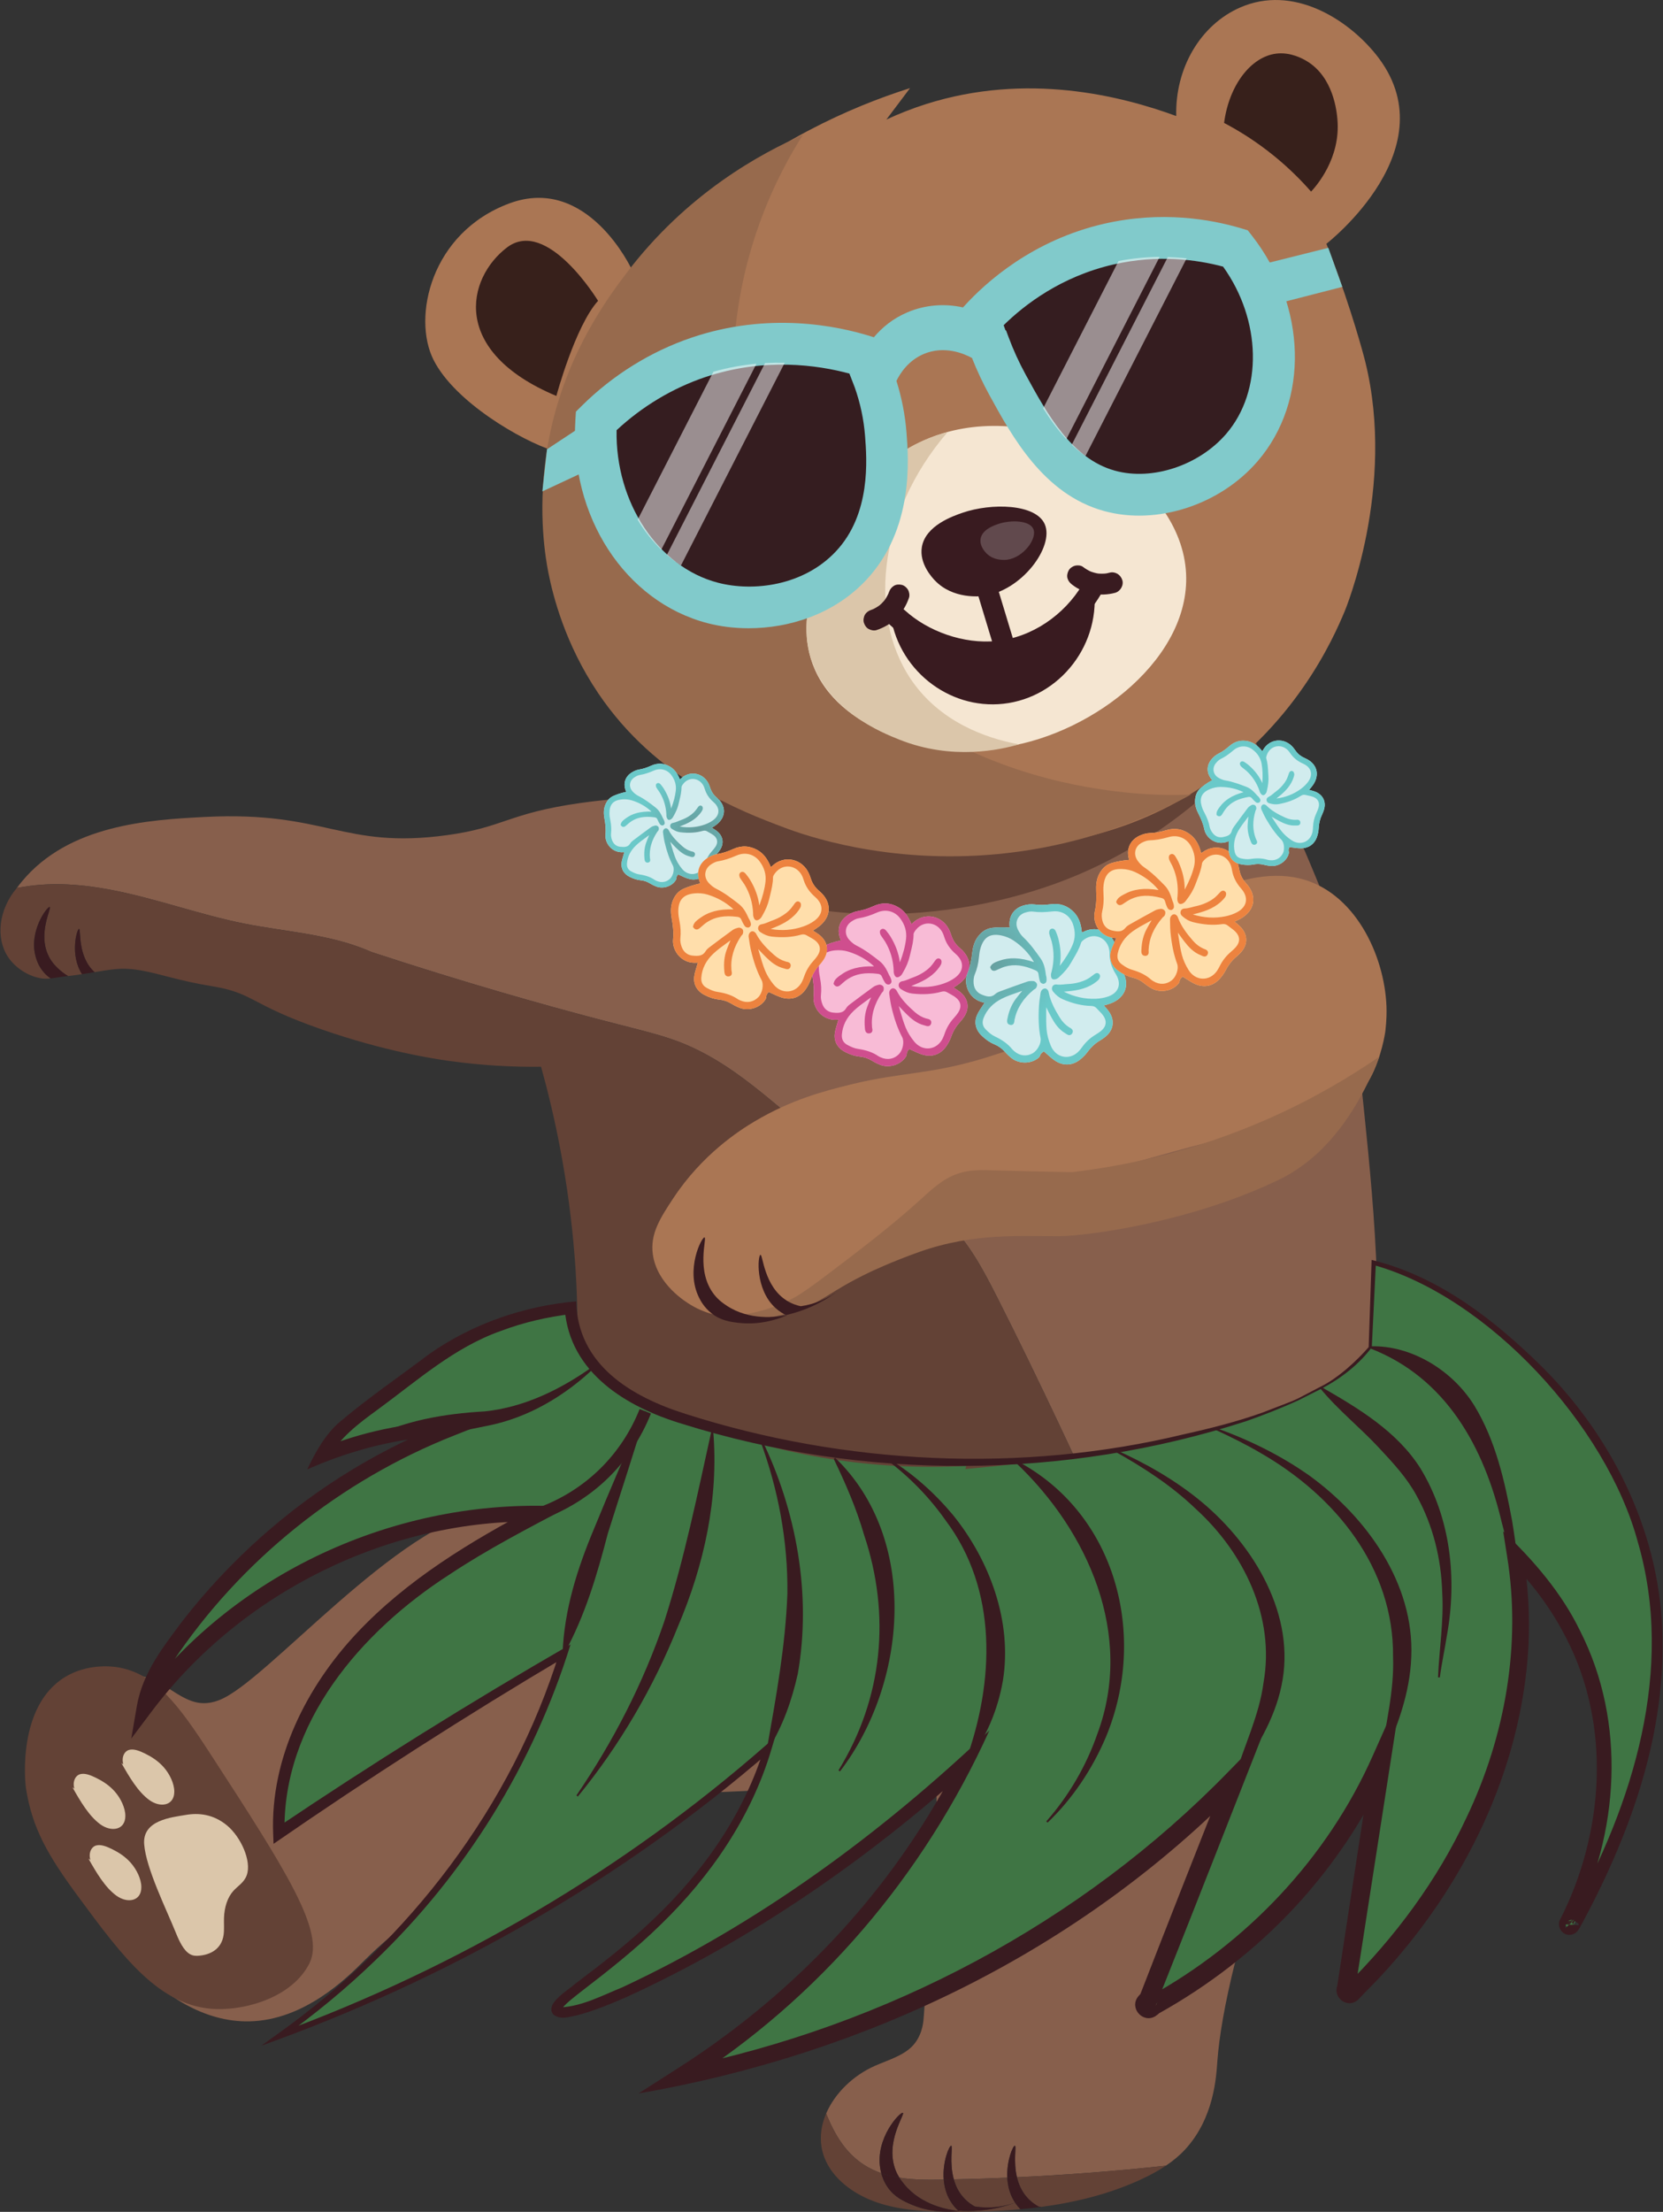
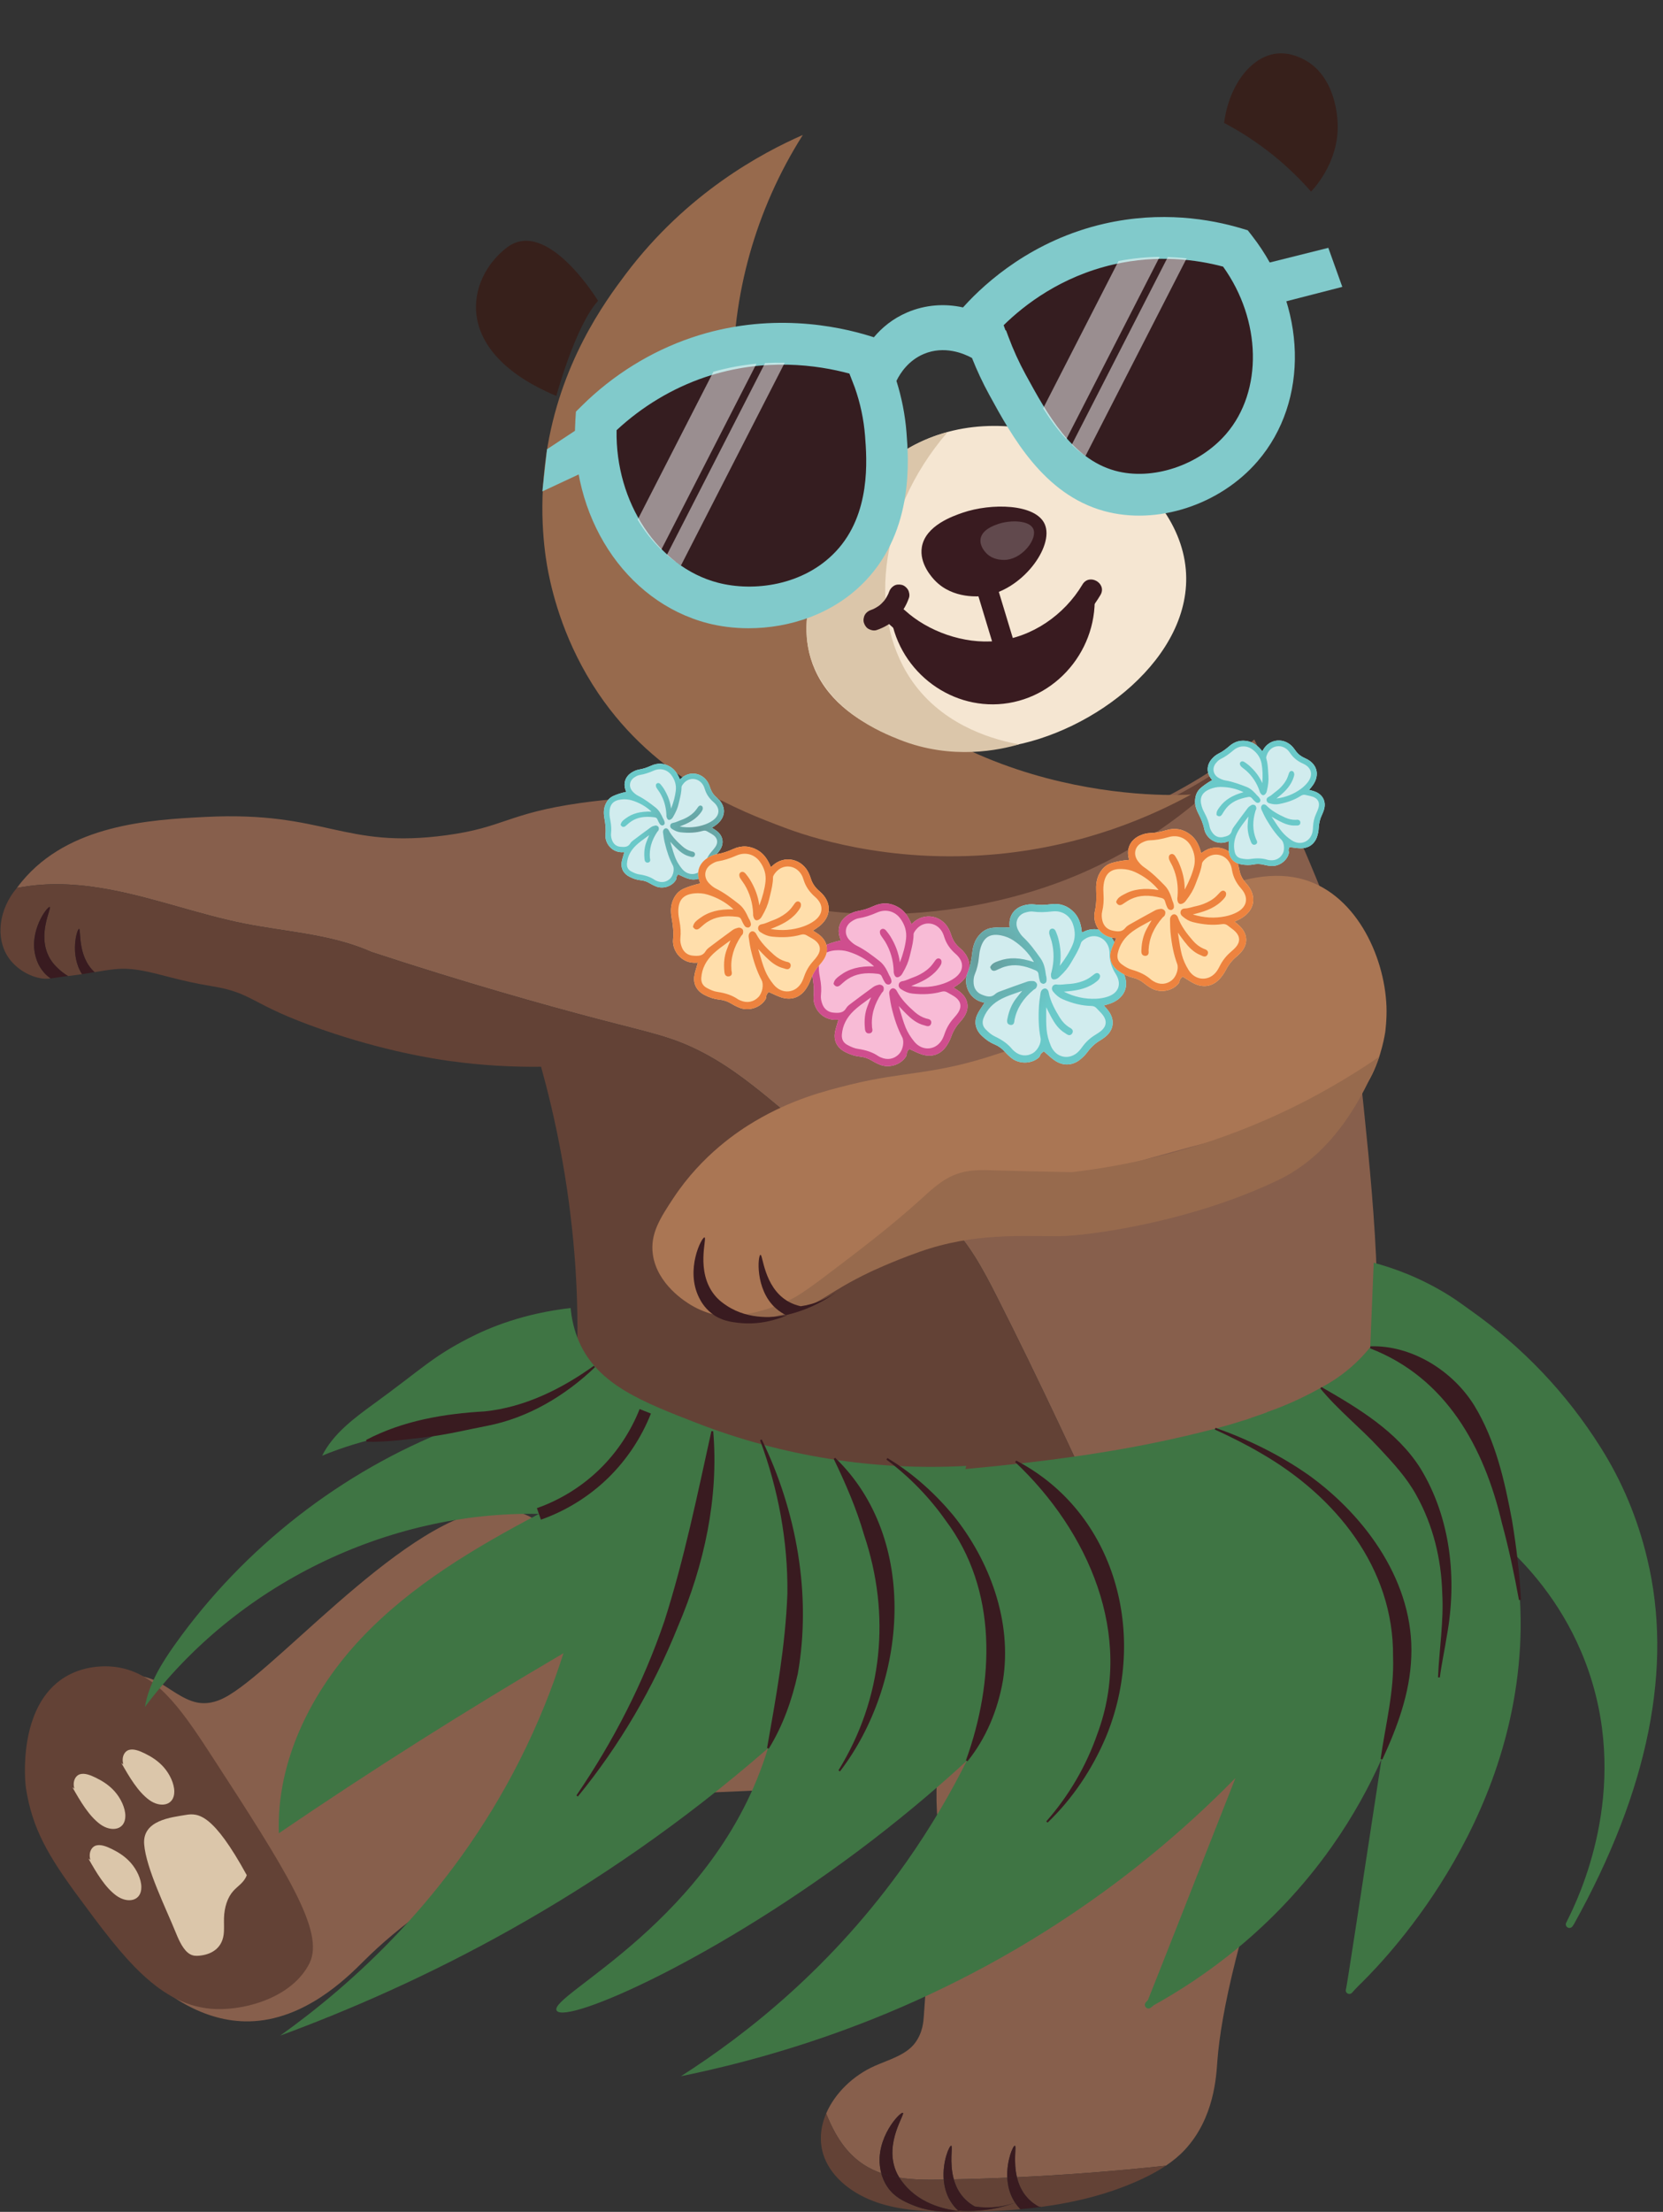
<svg xmlns="http://www.w3.org/2000/svg" width="158" height="210" viewBox="0 0 158 210" fill="none">
  <rect x="0" y="0" width="158" height="210" fill="#333333" stroke="none" />
  <g id="Group 61">
    <g id="Group 7">
      <g id="Components">
        <g id="bd21c204-cce2-4a2d-94c5-11ebf3af837f_1">
          <path id="Vector" d="M66.409 123.185C66.539 123.447 66.883 124.131 67.618 124.703C68.518 125.402 69.463 125.518 70.231 125.601C72.168 125.812 73.809 125.293 74.819 124.858C73.759 125.063 71.208 125.395 69.047 123.966C68.729 123.755 68.287 123.459 67.864 122.925C66.08 120.675 67.2 117.529 66.936 117.483C66.672 117.436 65.091 120.531 66.409 123.185Z" fill="#391B20" />
          <path id="Vector_2" d="M73.667 124.175C74.05 124.526 74.427 124.738 74.671 124.858C75.259 124.725 75.908 124.535 76.595 124.263C78.215 123.621 79.442 122.758 80.295 122.033C79.587 122.656 78.504 123.415 77.039 123.817C76.703 123.91 76.38 123.974 76.076 124.017C75.792 123.956 75.296 123.821 74.771 123.498C72.573 122.144 72.488 119.091 72.248 119.136C72.005 119.183 71.712 122.385 73.667 124.175Z" fill="#391B20" />
          <path id="Vector_3" d="M96.262 139.324C94.125 160.354 88.019 161.115 89.1 173.13C89.087 172.991 88.647 179.142 87.768 191.45C87.74 191.842 87.689 192.97 86.931 193.974C86.069 195.116 84.478 195.537 83.11 196.143C81.049 197.056 79.312 198.746 78.492 200.665C78.496 200.674 78.499 200.682 78.503 200.691C79.488 203.133 80.832 205.183 83.387 206.2C83.499 206.245 83.612 206.287 83.726 206.326C83.677 206.138 83.651 205.985 83.634 205.887C83.141 202.971 85.542 200.478 85.781 200.599C86.019 200.72 84.044 203.396 85.097 206.062C85.203 206.33 85.324 206.555 85.447 206.751C86.786 206.967 88.174 206.963 89.536 206.941C89.578 206.94 89.621 206.938 89.663 206.938C89.526 205.231 90.196 203.702 90.373 203.721C90.55 203.741 90.172 205.316 90.622 206.916C92.316 206.881 94.01 206.828 95.703 206.755C95.624 205.123 96.253 203.703 96.423 203.721C96.593 203.74 96.253 205.185 96.619 206.713C101.346 206.491 106.066 206.126 110.771 205.616C111.433 205.171 112.047 204.671 112.579 204.097C115.386 201.067 115.553 197.099 115.66 195.688C116.006 191.091 117.683 183.328 122.577 169.203L96.262 139.324Z" fill="#875F4C" />
          <path id="Vector_4" d="M85.097 206.062C84.043 203.396 86.019 200.72 85.781 200.599C85.541 200.477 83.141 202.971 83.634 205.887C83.651 205.985 83.677 206.138 83.726 206.326C84.286 206.522 84.862 206.657 85.447 206.751C85.324 206.555 85.203 206.33 85.097 206.062Z" fill="#391B20" />
          <path id="Vector_5" d="M90.373 203.721C90.196 203.702 89.525 205.231 89.663 206.938C89.983 206.932 90.302 206.923 90.622 206.916C90.172 205.316 90.55 203.741 90.373 203.721Z" fill="#391B20" />
          <path id="Vector_6" d="M96.423 203.721C96.253 203.703 95.624 205.123 95.703 206.755C96.008 206.742 96.314 206.727 96.619 206.713C96.253 205.185 96.593 203.74 96.423 203.721Z" fill="#391B20" />
          <path id="Vector_7" d="M92.619 209.492C92.922 209.539 93.248 209.572 93.596 209.582C94.69 209.612 95.646 209.406 96.416 209.143C96.426 209.14 96.436 209.136 96.445 209.132C96.405 209.072 96.365 209.009 96.325 208.943C95.91 208.243 95.737 207.479 95.703 206.755C94.01 206.828 92.316 206.881 90.622 206.917C90.787 207.506 91.064 208.098 91.523 208.618C91.931 209.079 92.365 209.351 92.619 209.492Z" fill="#634236" />
          <path id="Vector_8" d="M97.574 208.618C97.981 209.079 98.416 209.352 98.669 209.492C98.756 209.506 98.846 209.518 98.936 209.529C102.208 209.093 105.396 208.302 108.345 206.949C109.187 206.563 110.011 206.126 110.77 205.617C106.066 206.127 101.346 206.492 96.619 206.713C96.776 207.368 97.062 208.038 97.574 208.618Z" fill="#634236" />
          <path id="Vector_9" d="M78.32 204.83C79.101 206.88 81.144 208.372 83.377 209.123C85.61 209.875 88.036 209.983 90.416 209.998C92.587 210.012 94.779 209.949 96.949 209.751C96.799 209.598 96.62 209.393 96.446 209.133C96.436 209.136 96.426 209.14 96.417 209.143C95.498 209.474 94.361 209.77 93.044 209.878C92.31 209.938 91.635 209.93 91.037 209.886C90.838 209.7 90.539 209.388 90.275 208.943C89.895 208.302 89.717 207.606 89.663 206.938C89.621 206.938 89.579 206.94 89.536 206.941C88.174 206.963 86.786 206.967 85.447 206.751C85.615 207.019 85.787 207.23 85.927 207.399C87.577 209.391 90.107 209.817 91.178 209.929C90.088 210.05 88.373 210.068 86.586 209.304C85.877 209.001 85.008 208.616 84.351 207.687C83.997 207.186 83.82 206.69 83.726 206.326C83.612 206.287 83.499 206.245 83.387 206.2C80.832 205.183 79.488 203.132 78.503 200.691C78.5 200.682 78.496 200.674 78.492 200.665C77.921 202.003 77.795 203.454 78.32 204.83Z" fill="#634236" />
          <path id="Vector_10" d="M86.585 209.304C88.373 210.068 90.088 210.05 91.177 209.929C90.106 209.817 87.577 209.391 85.927 207.4C85.786 207.23 85.615 207.019 85.447 206.752C84.862 206.657 84.286 206.522 83.726 206.326C83.82 206.69 83.997 207.186 84.351 207.687C85.007 208.616 85.876 209.001 86.585 209.304Z" fill="#391B20" />
          <path id="Vector_11" d="M96.416 209.143C96.427 209.14 96.437 209.136 96.447 209.133L96.447 209.132C96.437 209.136 96.427 209.14 96.416 209.143Z" fill="#634236" />
          <path id="Vector_12" d="M91.036 209.886C91.635 209.93 92.309 209.938 93.043 209.878C94.361 209.77 95.497 209.474 96.416 209.143C95.647 209.406 94.69 209.612 93.596 209.582C93.248 209.572 92.922 209.539 92.619 209.492C92.365 209.352 91.931 209.079 91.523 208.618C91.064 208.098 90.787 207.506 90.622 206.917C90.302 206.923 89.983 206.933 89.663 206.938C89.717 207.606 89.895 208.302 90.275 208.943C90.539 209.389 90.838 209.701 91.036 209.886Z" fill="#391B20" />
          <path id="Vector_13" d="M96.445 209.132C96.723 209.032 96.981 208.928 97.217 208.826C96.988 208.93 96.729 209.035 96.446 209.133C96.62 209.393 96.798 209.598 96.948 209.751C97.614 209.69 98.277 209.616 98.936 209.529C98.846 209.518 98.756 209.506 98.669 209.492C98.416 209.351 97.981 209.079 97.574 208.618C97.062 208.038 96.776 207.368 96.619 206.713C96.314 206.727 96.008 206.742 95.703 206.755C95.737 207.478 95.911 208.243 96.325 208.943C96.365 209.009 96.405 209.072 96.445 209.132Z" fill="#391B20" />
          <path id="Vector_14" d="M96.445 209.132L96.446 209.133C96.729 209.035 96.987 208.93 97.216 208.826C96.981 208.928 96.722 209.032 96.445 209.132Z" fill="#634236" />
          <path id="Vector_15" d="M128.934 98.113C128.925 97.856 128.897 96.86 128.761 95.521C128.761 95.521 128.607 94.001 128.314 92.413C127.959 90.49 124.687 81.738 119.172 70.212C115.787 72.95 105.313 80.686 90.2 80.795C80.85 80.862 73.609 77.981 69.637 76.023C66.226 75.649 61.147 75.384 55.114 76.243C48.237 77.223 47.858 78.562 42.444 79.296C32.529 80.641 30.997 76.99 19.527 77.562C14.102 77.833 6.541 78.316 2.086 83.684C1.923 83.881 1.763 84.088 1.605 84.3C1.856 84.26 2.094 84.224 2.305 84.189C5.064 83.735 7.923 83.975 10.653 84.505C14.891 85.326 18.97 86.844 23.203 87.687C26.971 88.438 30.88 88.659 34.466 90.043C34.742 90.149 35.013 90.264 35.283 90.383C44.297 93.342 51.625 95.396 56.813 96.759C62.037 98.13 63.959 98.439 66.981 100.051C72.143 102.805 76.077 107.441 81.078 110.48C84.006 112.26 87.308 113.501 89.82 115.835C91.992 117.853 93.409 120.54 94.751 123.188C98.77 131.111 102.496 139.18 106.221 147.246C107.06 149.063 107.902 150.889 108.432 152.82C108.6 153.433 108.723 154.138 108.37 154.667C108.024 155.186 107.349 155.344 106.739 155.461C91.56 158.379 75.265 161.185 61.131 154.909C58.842 153.892 56.595 152.602 55.032 150.638C54.025 149.372 53.368 147.922 52.928 146.378C50.302 158.887 46.243 161.106 47.141 171.083L122.717 167.753C124.156 154.623 127.38 153.478 129.652 138.186C130.236 134.256 130.804 130.435 130.858 125.167C130.963 114.895 129.08 102.378 128.934 98.113Z" fill="#875F4C" />
          <path id="Vector_16" d="M13.475 92.147C15.22 92.46 17.103 93.142 20.058 93.619C24.201 94.288 23.596 95.317 30.601 97.748C36.499 99.795 41.064 100.501 42.618 100.72C44.26 100.951 45.784 101.093 47.165 101.177C48.711 101.271 50.077 101.293 51.218 101.282C51.281 101.281 51.345 101.281 51.406 101.28C52.669 105.814 54.03 111.992 54.605 119.415C54.796 121.886 55.204 128.413 54.303 137.278C53.941 140.843 53.464 143.824 52.928 146.378C53.368 147.922 54.025 149.372 55.032 150.638C56.595 152.602 58.842 153.892 61.131 154.909C75.266 161.185 91.56 158.379 106.739 155.462C107.349 155.344 108.024 155.186 108.37 154.667C108.723 154.139 108.6 153.433 108.432 152.82C107.902 150.889 107.06 149.063 106.221 147.246C102.496 139.18 98.77 131.111 94.752 123.188C93.409 120.54 91.992 117.853 89.82 115.835C87.308 113.501 84.006 112.26 81.078 110.481C76.077 107.441 72.143 102.805 66.981 100.051C63.959 98.439 62.037 98.131 56.813 96.759C51.626 95.396 44.297 93.342 35.283 90.383C35.013 90.264 34.742 90.149 34.466 90.043C30.88 88.659 26.972 88.438 23.203 87.688C18.97 86.844 14.891 85.326 10.653 84.505C7.923 83.975 5.065 83.735 2.305 84.19C2.094 84.225 1.856 84.26 1.605 84.3C-0.13 86.345 -0.424 89.041 0.747 90.831C1.401 91.832 2.564 92.628 3.8 92.868C4.163 92.939 4.474 92.934 4.816 92.896C4.602 92.751 4.392 92.575 4.194 92.353C3.657 91.753 3.47 91.119 3.4 90.875C2.688 88.415 4.509 86.03 4.727 86.111C4.944 86.191 3.507 88.691 4.676 90.881C4.953 91.4 5.284 91.721 5.522 91.949C5.82 92.235 6.139 92.472 6.466 92.668C6.947 92.614 7.387 92.553 7.796 92.492C6.609 90.677 7.304 88.195 7.51 88.194C7.722 88.192 7.323 90.8 8.983 92.293C8.985 92.295 8.987 92.297 8.989 92.299C9.653 92.187 10.259 92.086 10.881 92.021C11.784 91.927 12.609 91.992 13.467 92.145L13.475 92.147Z" fill="#634236" />
          <path id="Vector_17" d="M4.676 90.88C3.507 88.69 4.944 86.191 4.727 86.111C4.509 86.03 2.688 88.415 3.4 90.875C3.47 91.118 3.657 91.752 4.194 92.353C4.392 92.575 4.602 92.751 4.816 92.896C5.228 92.849 5.686 92.754 6.34 92.683C6.383 92.678 6.424 92.673 6.466 92.668C6.139 92.472 5.82 92.235 5.522 91.949C5.284 91.72 4.954 91.4 4.676 90.88Z" fill="#391B20" />
          <path id="Vector_18" d="M8.983 92.293C7.323 90.8 7.722 88.192 7.51 88.194C7.304 88.195 6.609 90.677 7.796 92.491C8.221 92.427 8.615 92.361 8.989 92.299C8.987 92.297 8.985 92.295 8.983 92.293Z" fill="#391B20" />
          <path id="Vector_19" d="M54.907 148.349C52.151 144.405 49.697 143.453 47.971 143.309C39.936 142.634 27.088 157.727 21.793 160.921C21.215 161.27 20.349 161.735 19.262 161.704C17.835 161.663 16.57 160.605 15.284 159.839C12.375 158.106 7.6 159.109 5.462 160.968C1.258 164.626 4.785 174.674 7.894 180.008C8.674 181.346 14.939 192.096 23.697 191.913C28.925 191.804 32.958 187.789 34.56 186.189C41.02 179.741 54.04 171.326 83.094 163.321" fill="#875F4C" />
          <path id="Vector_20" d="M6.154 159.238C1.627 162.023 2.387 169.259 2.461 169.742C3.061 173.632 4.585 176.214 7.501 180.163C11.651 185.782 15.191 190.574 20.522 190.746C23.573 190.844 27.832 189.531 29.399 186.404C30.901 183.405 27.265 177.707 19.932 166.434C17.012 161.946 14.743 158.819 11.077 158.281C10.658 158.219 8.312 157.911 6.154 159.238Z" fill="#634236" />
          <path id="Vector_21" d="M58.006 75.859C58.778 76.801 60.053 78.234 61.843 79.713C72.891 88.833 89.343 87.884 100.361 83.864C109.207 80.636 115.419 75.112 119.398 70.522C116.107 73.177 108.089 78.911 96.229 80.454C83.313 82.135 73.41 77.859 69.665 76.007C65.779 75.958 61.893 75.908 58.006 75.859Z" fill="#634236" />
-           <path id="Vector_22" d="M76.865 12.369C69.072 16.467 63.584 21.6 60.028 25.593C60.028 25.593 55.85 16.538 48.386 19.314C40.923 22.089 39.154 30.129 41.189 34.167C43.224 38.205 49.599 41.843 52.483 42.76C52.085 45.262 51.761 49.212 52.685 53.899C53.117 56.087 54.265 60.692 57.426 65.372C62.954 73.557 71.003 76.585 75.131 78.138C76.779 78.757 84.746 81.638 95.403 80.641C99.697 80.24 106.547 79.599 113.756 74.987C123.009 69.067 126.715 60.531 127.762 58.026C127.762 58.026 132.672 46.28 129.707 34.32C129.492 33.453 128.391 29.402 126.497 24.378C126.306 23.873 126.16 23.511 126.019 23.146C126.019 23.146 137.839 13.998 130.718 5.161C128.018 1.81 122.85 -1.492 117.815 0.716C114.076 2.354 111.638 6.436 111.754 11.017C106.504 9.092 97.557 6.842 87.979 9.883C86.637 10.309 85.382 10.808 84.211 11.353C84.962 10.357 85.712 9.361 86.463 8.365C83.553 9.287 80.292 10.567 76.865 12.369Z" fill="#AA7654" />
          <path id="Vector_23" d="M76.275 12.814C72.392 14.517 65.256 18.314 59.438 26.038C57.492 28.621 53.166 34.494 51.893 43.205C51.074 48.807 51.862 53.16 52.095 54.344C52.533 56.562 53.686 61.154 56.836 65.817C62.364 74.002 70.413 77.029 74.541 78.582C76.364 79.268 84.258 82.096 94.813 81.086C103.214 80.282 109.56 77.405 113.166 75.432C111.974 75.518 89.668 76.751 76.896 58.663C67.488 45.339 67.204 27.128 76.275 12.814Z" fill="#976A4D" />
          <path id="Vector_24" d="M52.86 37.593C52.86 37.593 54.639 30.978 56.821 28.562C56.821 28.562 51.975 20.584 48.158 23.503C44.34 26.421 42.758 33.367 52.86 37.593Z" fill="#37201B" />
          <path id="Vector_25" d="M124.564 18.193C123.64 17.138 122.47 15.957 121.022 14.784C119.324 13.408 117.689 12.402 116.299 11.671C116.78 8.03 118.888 5.382 121.25 5.091C122.62 4.922 123.773 5.583 124.066 5.75C126.718 7.269 127.007 10.65 127.068 11.355C127.383 15.039 125.047 17.671 124.564 18.193Z" fill="#37201B" />
          <path id="Vector_26" d="M112.661 54.061C113.391 62.327 103.94 69.606 95.623 70.89C89.178 71.885 80.181 69.77 77.428 63.589C76.17 60.763 76.683 58.025 77.042 56.11C78.131 50.29 82.444 43.29 89.624 41.129C99.457 38.172 111.871 45.123 112.661 54.061Z" fill="#F5E6D2" />
          <path id="Vector_27" d="M96.819 70.67C95.061 71.178 90.484 72.228 85.456 70.226C83.808 69.57 78.632 67.509 77.044 62.517C76.319 60.239 76.655 58.338 77.044 56.143C77.095 55.852 78.24 49.83 82.947 45.173C84.811 43.329 86.486 42.437 86.931 42.208C88.15 41.581 89.245 41.228 90.031 41.022C83.263 48.88 82.371 58.982 86.931 65.037C89.999 69.11 94.737 70.295 96.819 70.67Z" fill="#DBC6AA" />
          <path id="Vector_28" d="M99.263 49.773C100.182 51.887 97.09 56.093 93.47 56.578C93.163 56.619 90.54 56.928 88.806 55.093C88.574 54.847 87.322 53.521 87.584 51.942C87.923 49.898 90.54 48.997 91.449 48.683C94.181 47.742 98.414 47.819 99.263 49.773Z" fill="#391B20" />
          <path id="Vector_29" d="M92.059 53.644C92.85 56.253 93.64 58.862 94.431 61.471C94.8 62.689 96.707 62.17 96.336 60.943C95.545 58.334 94.755 55.725 93.964 53.117C93.595 51.898 91.688 52.417 92.059 53.644Z" fill="#391B20" />
          <path id="Vector_30" d="M84.564 59.339C86.422 61.041 88.889 62.25 91.358 62.686C95.358 63.393 99.401 62.103 102.323 59.288C103.178 58.463 103.943 57.515 104.552 56.492C105.206 55.394 103.499 54.395 102.846 55.491C101.118 58.393 98.042 60.523 94.665 60.86C91.556 61.171 88.154 59.944 85.961 57.936C85.023 57.077 83.622 58.476 84.564 59.339Z" fill="#391B20" />
-           <path id="Vector_31" d="M101.883 55.525C103.019 56.401 104.564 56.65 105.937 56.287C106.436 56.155 106.789 55.572 106.626 55.066C106.46 54.55 105.947 54.232 105.411 54.373C105.256 54.414 105.099 54.446 104.939 54.469C105.027 54.457 105.114 54.445 105.202 54.433C104.863 54.478 104.524 54.479 104.185 54.437C104.273 54.448 104.361 54.46 104.448 54.472C104.111 54.424 103.785 54.334 103.471 54.202C103.55 54.235 103.629 54.268 103.707 54.302C103.412 54.172 103.136 54.009 102.88 53.812C102.692 53.666 102.336 53.652 102.119 53.712C101.89 53.775 101.642 53.953 101.529 54.168C101.408 54.398 101.347 54.677 101.429 54.932C101.514 55.195 101.667 55.359 101.883 55.525Z" fill="#391B20" />
          <path id="Vector_32" d="M83.292 59.819C84.061 59.56 84.778 59.129 85.326 58.523C85.796 58.004 86.136 57.411 86.364 56.749C86.444 56.515 86.385 56.193 86.264 55.985C86.144 55.779 85.909 55.583 85.674 55.529C85.421 55.471 85.137 55.483 84.913 55.629C84.689 55.774 84.546 55.967 84.459 56.222C84.429 56.309 84.395 56.396 84.36 56.481L84.459 56.245C84.329 56.548 84.163 56.833 83.964 57.095L84.118 56.894C83.919 57.149 83.692 57.377 83.437 57.575L83.637 57.42C83.383 57.612 83.11 57.772 82.818 57.897L83.054 57.797C82.96 57.837 82.864 57.873 82.767 57.906C82.523 57.988 82.309 58.135 82.177 58.362C82.053 58.575 82.001 58.888 82.077 59.127C82.155 59.367 82.303 59.598 82.531 59.719C82.759 59.84 83.04 59.905 83.292 59.819Z" fill="#391B20" />
          <path id="Vector_33" d="M98.175 50.221C98.569 51.128 97.243 52.933 95.69 53.141C95.558 53.158 94.433 53.291 93.689 52.503C93.59 52.398 93.052 51.829 93.165 51.152C93.31 50.275 94.433 49.888 94.823 49.754C95.995 49.35 97.811 49.383 98.175 50.221Z" fill="#61494D" />
          <path id="Vector_34" d="M100.951 112.178C107.532 110.568 113.991 108.449 120.624 107.07C123.121 106.55 128.487 105.489 130.171 102.394C131.266 100.384 131.607 98.009 131.607 98.009C131.607 98.009 131.777 96.778 131.727 95.531C131.533 90.652 128.696 84.629 123.44 83.392C117.6 82.018 109.985 86.847 106.208 91.181C104.253 93.425 101.979 96.452 97.503 99.029C96.69 99.498 96.013 99.643 94.73 100.073C88.636 102.112 85.957 101.685 80.733 102.987C78.253 103.605 75.204 104.39 71.707 106.462C70.221 107.344 66.719 109.605 63.983 113.742C62.714 115.662 61.77 117.136 62.021 119.056C62.401 121.957 65.214 123.644 65.648 123.904C67.282 124.884 68.834 125.008 69.545 125.056C72.078 125.228 74.048 124.347 74.94 123.928C80.27 121.425 84.303 117.977 87.522 116.032C89.074 115.095 93.054 114.11 100.951 112.178Z" fill="#AA7654" />
          <path id="Vector_35" d="M84.57 58.07C85 58.476 89.563 62.629 95.786 61.331C100.913 60.261 103.464 56.263 103.902 55.55C104.717 61.078 100.745 66.215 95.343 66.816C90.076 67.402 85.17 63.484 84.57 58.07Z" fill="#391B20" />
          <path id="Vector_36" d="M68.927 125.075C68.914 124.939 71.773 125.027 75.041 123.417C75.511 123.186 76.179 122.842 78.326 121.222C81.451 118.862 84.582 116.498 87.484 113.866C88.441 112.999 89.4 112.085 90.59 111.587C91.974 111.009 93.156 111.076 94.749 111.124C96.261 111.169 98.563 111.23 101.836 111.289C106.754 110.714 113.29 109.39 120.431 106.248C124.652 104.391 128.191 102.292 131.056 100.319C128.151 107.605 124.391 110.625 121.464 112.03C112.952 116.115 103.186 117.344 100.656 117.366C97.13 117.397 92.621 117 87.374 118.849C84.74 119.777 82.651 120.776 82.651 120.776C78.758 122.638 78.211 123.614 75.568 124.482C72.007 125.652 68.94 125.215 68.927 125.075Z" fill="#976A4D" />
-           <path id="Vector_37" d="M16.706 183.501C17.025 184.29 17.439 185.185 18.047 185.533C18.349 185.706 18.645 185.705 18.921 185.68C19.996 185.584 21.045 185.055 21.243 183.716C21.316 183.218 21.265 182.648 21.281 182.116C21.313 181.057 21.624 180.143 22.158 179.542C22.597 179.048 23.192 178.743 23.445 178.033C23.924 176.69 22.879 174.399 21.57 173.314C20.262 172.23 18.851 172.104 17.645 172.315C16.328 172.545 13.519 172.791 13.697 175.098C13.874 177.386 15.793 181.246 16.706 183.501Z" fill="#DBC6AA" />
+           <path id="Vector_37" d="M16.706 183.501C17.025 184.29 17.439 185.185 18.047 185.533C18.349 185.706 18.645 185.705 18.921 185.68C19.996 185.584 21.045 185.055 21.243 183.716C21.316 183.218 21.265 182.648 21.281 182.116C21.313 181.057 21.624 180.143 22.158 179.542C22.597 179.048 23.192 178.743 23.445 178.033C20.262 172.23 18.851 172.104 17.645 172.315C16.328 172.545 13.519 172.791 13.697 175.098C13.874 177.386 15.793 181.246 16.706 183.501Z" fill="#DBC6AA" />
          <path id="Vector_38" d="M6.882 169.692C7.632 171.018 8.455 172.42 9.521 173.2C10.588 173.98 11.912 173.748 11.909 172.406C11.907 171.636 11.467 170.736 10.918 170.109C10.369 169.482 9.726 169.087 9.101 168.781C8.584 168.528 8.043 168.322 7.604 168.45C7.165 168.578 6.872 169.138 7.063 169.818" fill="#DBC6AA" />
          <path id="Vector_39" d="M11.533 167.385C12.283 168.711 13.106 170.112 14.172 170.892C15.239 171.672 16.563 171.441 16.56 170.099C16.558 169.329 16.118 168.429 15.569 167.802C15.02 167.175 14.377 166.78 13.751 166.473C13.235 166.22 12.693 166.015 12.255 166.143C11.816 166.271 11.523 166.83 11.714 167.51" fill="#DBC6AA" />
          <path id="Vector_40" d="M8.402 176.461C9.152 177.787 9.975 179.188 11.041 179.968C12.108 180.748 13.432 180.517 13.429 179.175C13.427 178.405 12.987 177.505 12.438 176.878C11.889 176.251 11.246 175.856 10.62 175.549C10.104 175.296 9.563 175.091 9.124 175.219C8.685 175.347 8.392 175.906 8.583 176.586" fill="#DBC6AA" />
          <path id="Vector_41" d="M123.356 132.855C123.163 132.945 122.969 133.036 122.771 133.125C122.004 133.463 121.286 133.749 120.577 133.999C120.56 134.004 120.543 134.012 120.528 134.02C120.485 134.027 120.444 134.039 120.403 134.064C120.318 134.111 120.237 134.14 120.141 134.176L119.63 134.354C119.226 134.491 118.791 134.639 118.352 134.803C118.331 134.806 118.308 134.811 118.288 134.816C118.185 134.844 118.09 134.876 117.997 134.905C117.914 134.932 117.83 134.96 117.739 134.985C116.201 135.475 114.529 135.895 112.489 136.373C112.484 136.373 112.479 136.374 112.473 136.374C109.31 137.115 105.846 137.755 102.18 138.278C99.076 138.726 95.639 139.12 91.714 139.475C91.746 139.375 91.779 139.274 91.81 139.176C83.097 139.659 74.285 138.255 66.149 135.086C61.226 133.169 56.861 131.531 55.049 127.459C54.48 126.181 54.289 125.002 54.218 124.187C49.759 124.698 46.555 126.005 44.504 127.064C40.999 128.875 40.122 129.939 35.532 133.273C33.633 134.653 31.666 136.111 30.603 138.208C34.509 136.609 38.707 135.731 42.925 135.631C32.452 139.71 23.205 146.909 16.66 156.079C15.361 157.898 14.14 159.86 13.767 162.067C22.424 150.491 36.791 143.456 51.201 143.735C45.117 146.942 39.093 150.503 34.356 155.504C29.62 160.504 26.258 167.157 26.492 174.055C35.312 168.055 44.333 162.352 53.534 156.962C52.51 160.166 51.155 163.612 49.348 167.177C42.746 180.198 33.314 188.485 26.621 193.267C39.811 188.412 56.645 180.209 72.96 165.991C68.003 182.356 51.985 189.472 52.89 190.895C53.747 192.244 68.212 185.971 82.848 174.737C86.646 171.822 89.683 169.165 91.85 167.177C90.33 170.22 88.444 173.48 86.094 176.812C79.115 186.711 70.953 193.129 64.696 197.121C75.124 194.992 90.048 190.382 104.837 179.629C109.737 176.066 113.89 172.361 117.381 168.807C114.779 175.416 109.099 189.839 109.065 189.886C109.044 189.914 109.02 189.94 109.02 189.94C109.008 189.953 108.997 189.964 108.985 189.975C108.941 190.018 108.883 190.071 108.832 190.147C108.734 190.293 108.758 190.485 108.888 190.601C109.017 190.72 109.211 190.721 109.343 190.606C109.376 190.576 109.409 190.554 109.44 190.533C109.507 190.482 109.563 190.436 109.605 190.391C114.204 187.839 120.965 183.217 126.53 175.33C128.584 172.421 130.109 169.584 131.253 167.028C129.325 179.69 127.96 188.579 127.892 188.804C127.886 188.825 127.818 189 127.903 189.141C127.927 189.182 127.961 189.218 128.002 189.247C128.144 189.347 128.337 189.326 128.454 189.199C128.665 188.963 128.864 188.744 129.055 188.556C130.345 187.28 143.361 174.843 144.413 156.417C144.528 154.391 144.547 151.348 143.944 147.609C146.036 149.687 149.143 153.372 150.975 158.782C154.826 170.153 150.009 180.176 148.879 182.389C148.879 182.389 148.867 182.429 148.858 182.457C148.847 182.471 148.835 182.485 148.826 182.505C148.728 182.646 148.75 182.839 148.881 182.959C149.022 183.087 149.243 183.07 149.371 182.93C149.372 182.928 149.372 182.927 149.372 182.927L149.373 182.927L149.374 182.927L149.375 182.926L149.375 182.923C149.375 182.923 149.376 182.923 149.376 182.922L149.377 182.922C149.377 182.922 149.378 182.922 149.378 182.92C149.378 182.92 149.379 182.922 149.379 182.921C149.425 182.867 149.454 182.816 149.476 182.777C149.494 182.759 149.526 182.708 149.54 182.683C156.636 169.927 158.977 158.254 156.501 147.989C155.597 144.176 154.098 140.603 152.045 137.374C148.827 132.267 144.654 127.886 139.643 124.353C138.948 123.863 138.491 123.508 137.784 123.062C134.949 121.271 132.317 120.37 130.515 119.888C130.405 122.56 130.296 125.233 130.186 127.906C129.929 128.227 129.646 128.553 129.333 128.879C128.045 130.224 126.676 131.135 125.498 131.755L125.498 131.756C124.817 132.14 124.105 132.503 123.356 132.855" fill="#3F7544" />
-           <path id="Vector_42" d="M123.392 132.934C121.812 133.661 120.016 134.366 118.373 134.94C101.224 140.479 82.16 140.628 64.826 135.187C59.573 133.614 54.095 130.363 53.65 124.236C53.65 124.237 54.282 124.756 54.282 124.756C51.997 125.033 49.742 125.551 47.597 126.36C43.159 127.926 39.683 131.051 35.918 133.806C34.04 135.171 32.173 136.577 31.198 138.513L30.35 137.586C34.329 135.949 38.606 135.045 42.908 134.935L46.831 134.834L43.175 136.279C32.359 140.542 22.833 148.14 16.373 157.85C15.495 159.223 14.777 160.675 14.524 162.197L13.151 161.603C22.527 148.967 38.44 141.992 54.02 143.07C50.212 145.076 46.245 147.129 42.679 149.508C34.334 154.872 26.793 163.586 27.033 174.037L26.188 173.605C35.323 167.454 44.672 161.628 54.206 156.129C50.683 167.509 44.225 177.92 35.642 186.137C32.878 188.81 29.9 191.254 26.777 193.488L26.528 193.013C43.405 186.816 59.19 177.586 72.733 165.729L73.634 164.94L73.29 166.092C71.398 172.495 67.507 178.156 62.748 182.755C60.381 185.074 57.767 187.128 55.168 189.122C54.568 189.599 53.88 190.107 53.41 190.663C53.365 190.721 53.328 190.786 53.326 190.797C53.331 190.825 53.344 190.678 53.272 190.609C53.214 190.55 53.22 190.579 53.275 190.584C55.298 190.487 57.219 189.455 59.109 188.689C72.008 182.678 83.692 174.103 93.998 164.301C87.743 178.063 77.877 189.7 65.119 197.791C65.119 197.792 64.538 196.343 64.538 196.343C84.19 192.351 102.71 182.615 116.742 168.175C116.742 168.175 119.834 165.016 119.834 165.016C117.211 171.67 113.48 181.21 110.836 187.829C110.573 188.471 110.104 189.682 109.841 190.328L109.808 190.412C109.813 190.406 109.785 190.453 109.817 190.405C109.905 190.275 109.95 190.093 109.933 189.941L109.688 190.566L109.614 190.641C109.611 190.647 109.608 190.654 109.601 190.657L109.593 190.659L109.589 190.66C109.932 190.15 109.324 189.549 108.829 189.852C108.643 189.983 108.879 189.811 108.904 189.788C108.909 189.779 108.916 189.775 108.928 189.774L109.163 189.588C118.456 184.479 126.122 176.405 130.439 166.661L133.158 160.565C132.483 164.918 130.177 179.755 129.463 184.353L128.794 188.649L128.752 188.918C128.743 188.997 128.711 189.156 128.733 189.028C128.788 188.493 128.128 188.241 127.815 188.596C132.527 183.942 136.554 178.531 139.359 172.505C143 164.863 144.555 156.134 143.183 147.733L142.814 145.388C145.692 148.13 148.376 151.23 150.121 154.837C154.538 163.507 153.857 174.145 149.46 182.688C149.461 182.688 149.502 182.587 149.502 182.587L149.482 182.652L149.373 182.86C149.391 182.84 149.405 182.815 149.415 182.788L149.362 182.88C149.461 182.743 149.419 182.541 149.3 182.458C149.173 182.359 148.997 182.372 148.893 182.487C148.752 182.615 148.692 182.889 148.734 183.055C148.734 183.055 149.548 182.297 149.548 182.298L148.745 182.758C148.737 182.739 149.523 182.298 149.528 182.288C149.43 182.262 149.238 182.248 149.051 182.356C148.865 182.463 148.78 182.637 148.753 182.734C148.756 182.734 149.546 182.282 149.55 182.292C149.252 182.18 148.83 182.422 148.76 182.717L150.012 182.778L149.962 182.633L149.412 182.268L148.828 182.573L148.762 182.713L148.885 182.496C148.891 182.479 148.899 182.466 148.911 182.454L149.086 182.282C149.044 182.304 148.986 182.325 148.97 182.368L148.986 182.339L149.057 182.209L149.198 181.948C155.161 171.289 159.145 158.48 155.597 146.365C152.648 135.426 141.445 123.138 130.461 120.09C130.461 120.09 130.722 119.897 130.722 119.897L130.334 127.912C129.102 129.564 127.375 130.889 125.546 131.848C125.546 131.849 125.6 131.777 125.598 131.783L125.585 131.829L125.548 131.847L123.392 132.934L123.319 132.776L125.446 131.665L125.396 131.729C125.396 131.728 125.407 131.685 125.408 131.684C127.173 130.842 128.999 129.091 130.036 127.899C130.036 127.899 130.307 119.879 130.307 119.879L130.315 119.62L130.568 119.686C136.802 121.264 142.05 125.366 146.562 129.823C153.374 136.633 157.859 145.888 157.95 155.634C158.13 165.287 154.672 174.603 150.125 182.965L150.105 183.001L150.055 183.081C150.02 183.133 149.982 183.183 149.942 183.231L150.04 183.101C149.987 183.184 149.931 183.267 149.872 183.346L149.995 183.129L149.929 183.268L149.344 183.573L148.794 183.209L148.743 183.063L149.995 183.124C149.971 183.2 149.92 183.308 149.813 183.406C149.651 183.565 149.382 183.605 149.208 183.553L149.999 183.109C149.972 183.207 149.886 183.381 149.699 183.489C149.512 183.597 149.32 183.583 149.222 183.558C149.223 183.555 150.004 183.101 150.002 183.096L149.199 183.556C149.186 183.56 150.01 182.798 150.009 182.798C150.096 183.26 149.665 183.658 149.213 183.694C148.391 183.809 147.802 182.799 148.289 182.13L148.236 182.221C148.267 182.163 148.302 182.106 148.342 182.054L148.233 182.262L148.255 182.19C152.415 173.987 153.092 163.795 148.798 155.51C147.413 152.789 145.574 150.304 143.402 148.159L144.704 147.485C145.178 150.381 145.363 153.331 145.218 156.27C144.58 168.05 139.08 179.173 131.111 187.707C130.472 188.405 129.778 189.047 129.153 189.736C129.098 189.802 129.022 189.872 128.956 189.926C127.967 190.699 126.639 189.649 127.054 188.54C127.067 188.489 127.102 188.205 127.115 188.141C127.512 185.459 129.914 169.929 130.371 166.893L132.065 167.396C129.828 172.429 126.737 177.075 122.993 181.106C119.241 185.132 114.839 188.528 110.045 191.193L110.279 191.008C110.035 191.217 110.125 191.178 109.751 191.436C108.602 192.118 107.29 190.692 108.105 189.594L108.165 189.521L108.289 189.38C108.287 189.381 108.363 189.3 108.351 189.314L108.106 189.94C110.452 183.891 114.125 174.569 116.547 168.476L118.018 169.439C102.602 185.256 82.263 195.027 60.658 198.761C60.659 198.761 64.272 196.451 64.272 196.451C72.813 191.025 80.332 183.956 86.094 175.603C88.015 172.822 89.744 169.906 91.269 166.884L92.288 167.659C82.492 176.499 71.514 184.112 59.516 189.611C57.996 190.269 56.47 190.906 54.826 191.341C54.113 191.463 53.224 191.834 52.561 191.245C51.737 190.22 53.992 188.958 54.601 188.384C57.23 186.401 59.808 184.406 62.16 182.141C66.868 177.66 70.722 172.155 72.629 165.89L73.186 166.253C59.01 178.551 42.465 187.929 24.836 194.221C24.836 194.221 26.465 193.046 26.465 193.046C38.866 184.208 48.644 171.492 53.17 156.845L53.726 157.294C44.278 162.891 35.028 168.821 25.99 175.059L25.951 174.074C25.685 166.935 29.122 160.148 33.897 155.056C38.689 149.956 44.753 146.319 50.866 143.093L51.187 144.459C37.009 144.197 22.905 151.168 14.381 162.531L12.472 165.067L13.008 161.938C13.57 158.778 15.521 156.344 17.349 153.887C21.811 148.16 27.311 143.248 33.515 139.5C36.434 137.738 39.5 136.222 42.674 134.982L42.941 136.326C38.201 136.397 33.523 137.6 29.191 139.508C29.963 137.86 30.945 136.12 32.325 134.965C35.08 132.644 37.924 130.722 40.812 128.534C44.915 125.665 49.781 123.999 54.743 123.552C54.872 129.566 59.954 132.607 65.135 134.241C80.297 139.088 97.074 139.889 112.444 136.183C115.009 135.614 117.525 134.979 119.949 134.114C120.569 133.878 121.269 133.612 121.911 133.358C122.385 133.178 122.859 132.995 123.319 132.776L123.392 132.934Z" fill="#391B20" />
          <path id="Vector_43" d="M34.784 136.714C38.27 134.882 42.182 134.221 46.059 134.001C49.838 133.609 53.338 131.886 56.421 129.672L56.531 129.806C53.7 132.513 50.177 134.621 46.282 135.374C44.348 135.747 42.511 136.201 40.612 136.431C38.711 136.648 36.819 136.931 34.826 136.883L34.784 136.714Z" fill="#391B20" />
          <path id="Vector_44" d="M51.391 144.282L51.01 143.187C53.237 142.406 55.306 141.12 56.994 139.469C58.625 137.875 59.931 135.908 60.77 133.78L61.843 134.207C60.944 136.486 59.546 138.592 57.8 140.3C55.992 142.068 53.776 143.445 51.391 144.282Z" fill="#391B20" />
-           <path id="Vector_45" d="M53.451 156.939C53.614 152.798 54.857 148.912 56.439 145.143C57.976 141.39 59.577 137.661 61.227 133.961L61.388 134.026C60.24 137.908 58.963 141.736 57.751 145.591C56.724 149.534 55.595 153.37 53.617 156.985L53.451 156.939Z" fill="#391B20" />
          <path id="Vector_46" d="M72.879 165.96C73.75 161.021 74.621 156.279 74.81 151.297C74.865 146.342 73.944 141.393 72.213 136.737L72.372 136.667C75.676 143.44 77.12 151.43 75.798 158.909C75.246 161.408 74.382 163.848 73.041 166.022L72.879 165.96Z" fill="#391B20" />
          <path id="Vector_47" d="M91.774 167.134C94.475 159.634 94.811 150.946 89.84 144.348C88.299 142.155 86.388 140.198 84.215 138.576L84.309 138.43C86.661 139.838 88.743 141.693 90.527 143.818C94.02 148.124 96.194 153.955 95.284 159.57C94.796 162.371 93.676 165.055 91.925 167.219L91.774 167.134Z" fill="#391B20" />
-           <path id="Vector_48" d="M117.3 168.775C118.188 165.767 119.646 162.861 120.046 159.75C121.153 153.534 118.187 147.431 113.627 143.276C111.354 141.085 108.681 139.34 105.887 137.79L105.97 137.638C108.88 138.936 111.706 140.548 114.2 142.624C119.148 146.754 123.181 153.405 121.748 160.07C121.068 163.336 119.269 166.152 117.461 168.839L117.3 168.775Z" fill="#391B20" />
          <path id="Vector_49" d="M131.169 167.009C131.635 163.737 132.474 160.571 132.353 157.289C132.431 148.832 126.867 142.047 119.82 137.983C118.403 137.146 116.927 136.417 115.419 135.723L115.489 135.564C118.606 136.671 121.633 138.147 124.383 140.083C129.821 144.012 134.38 150.324 134.084 157.312C133.963 160.75 132.75 163.998 131.337 167.048C131.337 167.048 131.169 167.009 131.169 167.009Z" fill="#391B20" />
          <path id="Vector_50" d="M130.202 127.823C134.1 127.699 138.016 130.122 140.075 133.452C142.102 136.778 142.96 140.616 143.663 144.389C144.073 146.881 144.375 149.38 144.508 151.893L144.315 151.913C143.867 149.451 143.35 147.003 142.694 144.602C141.01 137.418 137.395 130.803 130.17 128.016L130.202 127.823Z" fill="#391B20" />
          <path id="Vector_51" d="M96.551 138.673C106.06 143.636 109.072 155.31 105.071 164.92C103.78 167.965 101.908 170.769 99.528 173.049L99.406 172.926C101.555 170.494 103.215 167.639 104.263 164.607C107.764 155.232 103.394 145.351 96.452 138.816C96.452 138.816 96.551 138.673 96.551 138.673Z" fill="#391B20" />
          <path id="Vector_52" d="M79.351 138.409C87.365 146.135 86.211 159.816 79.804 168.184L79.661 168.085C83.889 161.225 84.642 153.324 82.097 145.733C81.374 143.236 80.353 140.876 79.212 138.512L79.351 138.409Z" fill="#391B20" />
          <path id="Vector_53" d="M67.762 135.886C68.302 142.218 66.903 148.581 64.427 154.384C62.081 160.223 58.876 165.713 54.902 170.567L54.764 170.463C58.271 165.338 61.132 159.772 63.129 153.898C65.025 147.963 66.24 141.983 67.589 135.875C67.589 135.875 67.762 135.886 67.762 135.886Z" fill="#391B20" />
          <path id="Vector_54" d="M125.555 131.691C129.021 133.687 132.723 135.882 134.949 139.402C137.84 144.123 138.447 149.937 137.464 155.312C137.259 156.64 136.965 157.945 136.797 159.262L136.624 159.251C136.738 156.586 137.177 153.944 137.027 151.285C136.941 148.033 136.154 144.801 134.567 141.963C133.64 140.274 132.358 138.901 131.04 137.487C129.247 135.548 127.143 133.893 125.44 131.821L125.555 131.691Z" fill="#391B20" />
          <path id="Vector_55" d="M58.328 75.546C58.235 75.587 58.157 75.624 58.067 75.686C57.719 75.923 57.574 76.263 57.518 76.393C57.312 76.868 57.364 77.364 57.432 77.743C57.504 78.141 57.58 78.668 57.525 79.223C57.483 79.645 57.653 80.111 57.97 80.44C58.29 80.772 58.724 80.939 59.193 80.91C59.234 80.908 59.276 80.907 59.321 80.906C59.307 80.942 59.296 80.976 59.286 81.011C59.264 81.093 59.239 81.174 59.214 81.255C59.152 81.461 59.087 81.675 59.057 81.895C58.98 82.465 59.249 82.954 59.796 83.236C60.175 83.431 60.528 83.542 60.875 83.575C61.178 83.603 61.464 83.7 61.747 83.871C61.962 84.001 62.16 84.099 62.354 84.172C62.98 84.407 63.75 84.183 64.145 83.652C64.203 83.571 64.26 83.489 64.258 83.391C64.255 83.239 64.338 83.137 64.437 83.022C64.514 83.056 64.59 83.092 64.666 83.127C64.885 83.23 65.113 83.337 65.347 83.413C66.036 83.64 66.67 83.439 67.089 82.862C67.094 82.855 67.099 82.848 67.104 82.841C67.255 82.628 67.38 82.388 67.466 82.147C67.617 81.726 67.826 81.377 68.102 81.082C68.209 80.968 68.302 80.84 68.379 80.73C68.832 80.084 68.712 79.357 68.074 78.877C67.945 78.78 67.811 78.698 67.669 78.61C67.657 78.603 67.645 78.596 67.634 78.589C67.65 78.579 67.666 78.568 67.681 78.558C67.826 78.466 67.962 78.38 68.092 78.277C68.531 77.932 68.776 77.487 68.781 77.027C68.785 76.57 68.551 76.118 68.123 75.755C67.82 75.499 67.62 75.219 67.509 74.898L67.498 74.867C67.457 74.749 67.417 74.63 67.369 74.515C67.146 73.978 66.714 73.603 66.183 73.484C65.655 73.366 65.115 73.522 64.702 73.912C64.669 73.943 64.634 73.974 64.596 74.005C64.571 73.946 64.547 73.89 64.523 73.835C64.298 73.334 64.02 73.001 63.649 72.784C63.076 72.45 62.477 72.42 61.869 72.697C61.455 72.884 61.095 72.999 60.735 73.058C60.497 73.096 60.234 73.202 59.997 73.356C59.357 73.771 59.168 74.466 59.5 75.177C58.956 75.296 58.572 75.44 58.328 75.546Z" fill="#D1ECEE" />
          <path id="Vector_56" d="M58.328 75.546C58.235 75.587 58.157 75.624 58.067 75.686C57.719 75.923 57.574 76.263 57.518 76.393C57.312 76.868 57.364 77.364 57.432 77.743C57.504 78.141 57.58 78.668 57.525 79.223C57.483 79.645 57.653 80.111 57.97 80.44C58.29 80.772 58.724 80.939 59.193 80.91C59.234 80.908 59.276 80.907 59.321 80.906C59.307 80.942 59.296 80.976 59.286 81.011C59.264 81.093 59.239 81.174 59.214 81.255C59.152 81.461 59.087 81.675 59.057 81.895C58.98 82.465 59.249 82.954 59.796 83.236C60.175 83.431 60.528 83.542 60.875 83.575C61.178 83.603 61.464 83.7 61.747 83.871C61.962 84.001 62.16 84.099 62.354 84.172C62.98 84.407 63.75 84.183 64.145 83.652C64.203 83.571 64.26 83.489 64.258 83.391C64.255 83.239 64.338 83.137 64.437 83.022C64.514 83.056 64.59 83.092 64.666 83.127C64.885 83.23 65.113 83.337 65.347 83.413C66.036 83.64 66.67 83.439 67.089 82.862C67.094 82.855 67.099 82.848 67.104 82.841C67.255 82.628 67.38 82.388 67.466 82.147C67.617 81.726 67.826 81.377 68.102 81.082C68.209 80.968 68.302 80.84 68.379 80.73C68.832 80.084 68.712 79.357 68.074 78.877C67.945 78.78 67.811 78.698 67.669 78.61C67.657 78.603 67.645 78.596 67.634 78.589C67.65 78.579 67.666 78.568 67.681 78.558C67.826 78.466 67.962 78.38 68.092 78.277C68.531 77.932 68.776 77.487 68.781 77.027C68.785 76.57 68.551 76.118 68.123 75.755C67.82 75.499 67.62 75.219 67.509 74.898L67.498 74.867C67.457 74.749 67.417 74.63 67.369 74.515C67.146 73.978 66.714 73.603 66.183 73.484C65.655 73.366 65.115 73.522 64.702 73.912C64.669 73.943 64.634 73.974 64.596 74.005C64.571 73.946 64.547 73.89 64.523 73.835C64.298 73.334 64.02 73.001 63.649 72.784C63.076 72.45 62.477 72.42 61.869 72.697C61.455 72.884 61.095 72.999 60.735 73.058C60.497 73.096 60.234 73.202 59.997 73.356C59.357 73.771 59.168 74.466 59.5 75.177C58.956 75.296 58.572 75.44 58.328 75.546ZM63.703 83.384C63.358 83.749 62.874 83.846 62.394 83.637C62.324 83.606 62.256 83.577 62.2 83.538C61.803 83.269 61.347 83.108 60.721 83.015C60.498 82.982 60.246 82.887 59.95 82.722C59.669 82.567 59.541 82.318 59.567 81.982C59.617 81.333 59.908 80.753 60.432 80.258C60.735 79.972 61.084 79.72 61.422 79.477C61.508 79.415 61.594 79.353 61.679 79.29C61.678 79.293 61.677 79.296 61.676 79.299C61.578 79.53 61.486 79.748 61.403 79.974C61.235 80.429 61.178 80.925 61.229 81.489L61.232 81.522C61.24 81.622 61.25 81.759 61.346 81.841C61.382 81.871 61.444 81.906 61.541 81.898C61.627 81.891 61.69 81.861 61.731 81.806C61.732 81.805 61.733 81.805 61.733 81.804C61.797 81.716 61.775 81.608 61.758 81.521C61.753 81.497 61.748 81.474 61.746 81.453C61.673 80.603 61.903 79.792 62.451 78.971C62.458 78.959 62.473 78.946 62.485 78.934C62.517 78.901 62.558 78.861 62.576 78.801C62.586 78.77 62.628 78.609 62.552 78.502C62.492 78.415 62.346 78.357 62.246 78.38C62.122 78.409 61.963 78.453 61.838 78.543C61.256 78.964 60.688 79.39 60.16 79.789C60.06 79.864 59.947 79.957 59.879 80.078C59.666 80.437 59.331 80.434 58.943 80.397C58.578 80.363 58.3 80.149 58.16 79.796C58.072 79.574 58.033 79.337 58.053 79.148C58.097 78.743 58.075 78.33 57.986 77.887C57.947 77.694 57.902 77.441 57.903 77.191C57.907 76.377 58.265 75.979 59.066 75.9C59.391 75.868 59.73 75.899 60.022 75.988C60.721 76.201 61.333 76.544 61.841 77.005C61.857 77.02 61.872 77.037 61.889 77.056C60.844 77.025 60.084 77.227 59.45 77.701L59.397 77.74C59.225 77.867 59.03 78.009 58.975 78.271L58.965 78.322L58.995 78.364C59.057 78.451 59.125 78.498 59.203 78.508C59.309 78.521 59.395 78.46 59.471 78.393L59.547 78.327C59.688 78.203 59.833 78.075 59.988 77.975C60.571 77.595 61.247 77.478 62.178 77.596C62.32 77.614 62.402 77.669 62.453 77.781L62.482 77.845C62.545 77.993 62.61 78.108 62.66 78.188C62.706 78.26 62.739 78.304 62.796 78.335C62.875 78.376 62.955 78.37 62.998 78.363C63.031 78.347 63.11 78.303 63.143 78.214C63.151 78.191 63.17 78.13 63.126 77.985C63.078 77.826 63 77.719 62.998 77.716C62.826 77.341 62.648 76.953 62.28 76.666C61.797 76.29 61.249 75.863 60.626 75.554C60.458 75.471 60.281 75.333 60.115 75.157C59.924 74.953 59.833 74.703 59.857 74.454C59.882 74.203 60.021 73.979 60.247 73.823C60.445 73.686 60.626 73.605 60.785 73.579C61.195 73.515 61.605 73.386 62.117 73.163C62.74 72.891 63.398 73.063 63.794 73.601C64.126 74.053 64.266 74.544 64.207 75.059C64.148 75.58 64.005 76.131 63.761 76.773C63.758 76.759 63.756 76.744 63.754 76.729C63.669 76.1 63.446 75.496 63.071 74.884C62.999 74.766 62.913 74.657 62.83 74.553L62.781 74.491C62.706 74.396 62.627 74.347 62.543 74.343C62.496 74.341 62.426 74.354 62.361 74.427C62.278 74.519 62.324 74.706 62.369 74.783C62.421 74.873 62.483 74.959 62.544 75.045C62.596 75.118 62.649 75.191 62.696 75.268C63.073 75.894 63.281 76.596 63.313 77.355C63.314 77.376 63.298 77.506 63.357 77.648C63.382 77.708 63.421 77.802 63.511 77.835C63.611 77.871 63.712 77.807 63.758 77.777C63.881 77.7 63.934 77.585 63.959 77.544C64.221 77.097 64.384 76.708 64.473 76.319C64.497 76.215 64.522 76.111 64.547 76.007C64.647 75.599 64.75 75.176 64.752 74.73C64.752 74.619 64.884 74.458 64.933 74.397C65.205 74.064 65.589 73.908 65.986 73.969C66.381 74.03 66.719 74.306 66.888 74.707C66.919 74.782 66.944 74.86 66.969 74.938C67.115 75.403 67.385 75.802 67.793 76.155C68.105 76.426 68.265 76.733 68.255 77.044C68.244 77.355 68.064 77.646 67.733 77.886C67.508 78.049 67.232 78.191 66.934 78.294C66.182 78.556 65.389 78.616 64.577 78.473C64.594 78.467 64.609 78.46 64.626 78.454C65.29 78.194 65.981 77.889 66.482 77.281C66.562 77.184 66.664 77.053 66.738 76.905C66.779 76.825 66.802 76.63 66.702 76.543C66.634 76.484 66.569 76.476 66.527 76.48C66.423 76.49 66.359 76.575 66.304 76.648C66.274 76.687 66.246 76.727 66.219 76.768C66.219 76.768 66.166 76.841 66.096 76.931C65.617 77.548 64.774 77.832 64.774 77.832C64.499 77.925 64.239 78.075 63.952 78.125C63.914 78.132 63.803 78.149 63.733 78.237C63.65 78.341 63.678 78.476 63.679 78.483C63.7 78.578 63.762 78.648 63.836 78.698C64.122 78.888 64.383 78.991 64.658 79.021C65.443 79.108 66.128 79.065 66.753 78.89C66.924 78.842 67.052 78.854 67.181 78.931C67.249 78.971 67.318 79.01 67.387 79.048C67.532 79.128 67.67 79.204 67.793 79.298C68.175 79.588 68.242 79.987 67.978 80.39C67.874 80.546 67.749 80.692 67.629 80.827C67.354 81.136 67.145 81.492 67.008 81.885C66.963 82.013 66.914 82.149 66.852 82.272C66.647 82.681 66.293 82.938 65.884 82.979C65.484 83.02 65.091 82.844 64.804 82.497C64.531 82.167 64.315 81.814 64.178 81.476C64.017 81.079 63.895 80.657 63.776 80.249C63.744 80.139 63.712 80.029 63.68 79.92C63.685 79.926 63.691 79.932 63.697 79.938C63.885 80.139 64.055 80.32 64.231 80.494C64.585 80.844 64.987 81.186 65.535 81.319C65.555 81.323 65.577 81.331 65.598 81.338C65.687 81.366 65.798 81.402 65.898 81.35C65.955 81.319 65.996 81.266 66.018 81.192C66.041 81.112 66.035 81.041 65.999 80.982C65.939 80.882 65.819 80.856 65.731 80.838C65.71 80.834 65.69 80.829 65.672 80.824C65.367 80.736 65.093 80.582 64.834 80.352C64.352 79.927 63.862 79.448 63.54 78.838C63.533 78.825 63.509 78.768 63.452 78.718C63.428 78.698 63.358 78.636 63.263 78.639C63.14 78.642 63.065 78.75 63.052 78.769C62.989 78.86 62.978 78.963 62.996 79.081C63.009 79.158 63.02 79.235 63.031 79.312C63.062 79.522 63.093 79.738 63.142 79.949C63.353 80.851 63.603 81.558 63.928 82.171C64.095 82.486 63.983 83.086 63.703 83.384Z" fill="url(#paint0_radial_12591_6148)" />
          <path id="Vector_57" d="M78.357 89.767C78.235 89.82 78.132 89.87 78.014 89.95C77.556 90.262 77.366 90.709 77.293 90.879C77.022 91.504 77.091 92.156 77.18 92.654C77.275 93.176 77.374 93.869 77.302 94.598C77.247 95.153 77.471 95.766 77.887 96.198C78.307 96.634 78.878 96.854 79.494 96.816C79.549 96.812 79.604 96.811 79.662 96.811C79.645 96.858 79.629 96.903 79.617 96.948C79.587 97.055 79.555 97.162 79.522 97.269C79.44 97.54 79.355 97.821 79.316 98.11C79.214 98.86 79.568 99.502 80.286 99.872C80.784 100.129 81.248 100.274 81.704 100.317C82.103 100.354 82.478 100.482 82.851 100.707C83.133 100.878 83.394 101.007 83.648 101.103C84.471 101.411 85.483 101.117 86.001 100.419C86.078 100.313 86.152 100.204 86.15 100.076C86.147 99.876 86.255 99.743 86.386 99.591C86.487 99.636 86.587 99.683 86.686 99.73C86.975 99.865 87.274 100.005 87.581 100.106C88.487 100.403 89.32 100.139 89.871 99.381C89.877 99.372 89.884 99.363 89.891 99.353C90.088 99.073 90.253 98.758 90.367 98.441C90.565 97.888 90.839 97.43 91.202 97.041C91.343 96.891 91.465 96.724 91.567 96.579C92.162 95.731 92.004 94.775 91.165 94.144C90.995 94.016 90.819 93.908 90.633 93.793C90.617 93.784 90.602 93.775 90.587 93.765C90.607 93.752 90.628 93.738 90.649 93.725C90.839 93.604 91.018 93.49 91.189 93.356C91.766 92.902 92.088 92.318 92.094 91.713C92.099 91.112 91.792 90.518 91.229 90.041C90.832 89.705 90.568 89.337 90.422 88.915L90.408 88.874C90.355 88.719 90.301 88.563 90.238 88.411C89.946 87.706 89.378 87.213 88.68 87.057C87.986 86.902 87.277 87.107 86.734 87.619C86.69 87.66 86.644 87.7 86.594 87.741C86.562 87.663 86.531 87.59 86.498 87.517C86.202 86.86 85.838 86.421 85.35 86.137C84.596 85.698 83.81 85.659 83.011 86.022C82.467 86.269 81.994 86.419 81.521 86.496C81.208 86.547 80.863 86.686 80.551 86.888C79.71 87.433 79.462 88.347 79.897 89.282C79.183 89.439 78.678 89.628 78.357 89.767Z" fill="#F8BBD6" />
          <path id="Vector_58" d="M78.357 89.767C78.235 89.82 78.132 89.87 78.014 89.95C77.556 90.262 77.366 90.709 77.293 90.879C77.022 91.504 77.091 92.156 77.18 92.654C77.275 93.176 77.374 93.869 77.302 94.598C77.247 95.153 77.471 95.766 77.887 96.198C78.307 96.634 78.878 96.854 79.494 96.816C79.549 96.812 79.604 96.811 79.662 96.811C79.645 96.858 79.629 96.903 79.617 96.948C79.587 97.055 79.555 97.162 79.522 97.269C79.44 97.54 79.355 97.821 79.316 98.11C79.214 98.86 79.568 99.502 80.286 99.872C80.784 100.129 81.248 100.274 81.704 100.317C82.103 100.354 82.478 100.482 82.851 100.707C83.133 100.878 83.394 101.007 83.648 101.103C84.471 101.411 85.483 101.117 86.001 100.419C86.078 100.313 86.152 100.204 86.15 100.076C86.147 99.876 86.255 99.743 86.386 99.591C86.487 99.636 86.587 99.683 86.686 99.73C86.975 99.865 87.274 100.005 87.581 100.106C88.487 100.403 89.32 100.139 89.871 99.381C89.877 99.372 89.884 99.363 89.891 99.353C90.088 99.073 90.253 98.758 90.367 98.441C90.565 97.888 90.839 97.43 91.202 97.041C91.343 96.891 91.465 96.724 91.567 96.579C92.162 95.731 92.004 94.775 91.165 94.144C90.995 94.016 90.819 93.908 90.633 93.793C90.617 93.784 90.602 93.775 90.587 93.765C90.607 93.752 90.628 93.738 90.649 93.725C90.839 93.604 91.018 93.49 91.189 93.356C91.766 92.902 92.088 92.318 92.094 91.713C92.099 91.112 91.792 90.518 91.229 90.041C90.832 89.705 90.568 89.337 90.422 88.915L90.408 88.874C90.355 88.719 90.301 88.563 90.238 88.411C89.946 87.706 89.378 87.213 88.68 87.057C87.986 86.902 87.277 87.107 86.734 87.619C86.69 87.66 86.644 87.7 86.594 87.741C86.562 87.663 86.531 87.59 86.498 87.517C86.202 86.86 85.838 86.421 85.35 86.137C84.596 85.698 83.81 85.659 83.011 86.022C82.467 86.269 81.994 86.419 81.521 86.496C81.208 86.547 80.863 86.686 80.551 86.888C79.71 87.433 79.462 88.347 79.897 89.282C79.183 89.439 78.678 89.628 78.357 89.767ZM85.422 100.066C84.968 100.547 84.331 100.675 83.701 100.399C83.608 100.359 83.52 100.32 83.445 100.27C82.925 99.916 82.326 99.704 81.502 99.582C81.21 99.539 80.878 99.413 80.489 99.197C80.12 98.993 79.951 98.666 79.985 98.224C80.051 97.371 80.434 96.609 81.122 95.959C81.52 95.583 81.979 95.252 82.423 94.932C82.537 94.85 82.65 94.769 82.761 94.687C82.76 94.691 82.758 94.695 82.757 94.698C82.629 95.002 82.508 95.288 82.398 95.586C82.177 96.184 82.103 96.835 82.17 97.576L82.174 97.62C82.184 97.751 82.198 97.931 82.323 98.038C82.37 98.078 82.453 98.124 82.58 98.114C82.692 98.105 82.776 98.065 82.83 97.993C82.831 97.992 82.832 97.991 82.832 97.99C82.916 97.874 82.888 97.733 82.865 97.619C82.858 97.587 82.852 97.556 82.85 97.528C82.753 96.412 83.056 95.346 83.776 94.268C83.785 94.251 83.805 94.234 83.821 94.218C83.863 94.176 83.916 94.123 83.94 94.044C83.953 94.003 84.009 93.792 83.909 93.65C83.829 93.537 83.637 93.461 83.506 93.491C83.343 93.528 83.135 93.587 82.971 93.705C82.205 94.258 81.458 94.819 80.765 95.342C80.634 95.441 80.484 95.563 80.395 95.722C80.116 96.194 79.676 96.19 79.165 96.142C78.686 96.097 78.32 95.816 78.137 95.352C78.021 95.059 77.969 94.749 77.996 94.5C78.054 93.967 78.024 93.425 77.907 92.843C77.856 92.589 77.798 92.257 77.8 91.927C77.804 90.858 78.274 90.335 79.327 90.231C79.754 90.189 80.201 90.23 80.584 90.347C81.503 90.628 82.307 91.078 82.974 91.684C82.995 91.704 83.015 91.725 83.037 91.75C81.664 91.71 80.666 91.976 79.832 92.598L79.762 92.65C79.536 92.816 79.281 93.003 79.208 93.348L79.194 93.414L79.234 93.47C79.315 93.584 79.405 93.646 79.507 93.659C79.646 93.676 79.759 93.596 79.86 93.508L79.959 93.421C80.144 93.258 80.335 93.09 80.539 92.958C81.305 92.459 82.193 92.306 83.416 92.46C83.603 92.483 83.712 92.556 83.779 92.704L83.816 92.787C83.9 92.982 83.985 93.133 84.051 93.238C84.111 93.334 84.154 93.391 84.229 93.431C84.333 93.486 84.438 93.477 84.494 93.468C84.537 93.447 84.641 93.389 84.685 93.273C84.696 93.243 84.72 93.162 84.663 92.972C84.599 92.763 84.498 92.622 84.495 92.618C84.269 92.125 84.035 91.616 83.551 91.239C82.916 90.744 82.196 90.183 81.377 89.777C81.156 89.667 80.924 89.487 80.706 89.255C80.455 88.987 80.335 88.659 80.367 88.331C80.399 88.002 80.582 87.707 80.879 87.502C81.139 87.322 81.377 87.215 81.587 87.182C82.125 87.097 82.664 86.928 83.337 86.635C84.155 86.277 85.02 86.503 85.54 87.21C85.977 87.805 86.16 88.449 86.084 89.126C86.007 89.811 85.817 90.536 85.497 91.379C85.494 91.36 85.491 91.341 85.488 91.321C85.377 90.494 85.083 89.701 84.59 88.896C84.495 88.741 84.382 88.598 84.273 88.461L84.209 88.379C84.111 88.255 84.006 88.19 83.897 88.186C83.835 88.183 83.742 88.2 83.657 88.295C83.548 88.416 83.608 88.663 83.667 88.763C83.737 88.882 83.817 88.995 83.898 89.108C83.967 89.204 84.036 89.3 84.097 89.401C84.593 90.223 84.866 91.146 84.908 92.143C84.909 92.171 84.888 92.342 84.966 92.529C84.999 92.608 85.051 92.732 85.168 92.774C85.299 92.822 85.433 92.737 85.494 92.699C85.654 92.597 85.725 92.446 85.757 92.391C86.101 91.805 86.316 91.293 86.432 90.782C86.464 90.645 86.497 90.509 86.53 90.373C86.662 89.835 86.797 89.28 86.799 88.694C86.799 88.548 86.972 88.337 87.037 88.256C87.394 87.818 87.899 87.613 88.421 87.694C88.941 87.774 89.384 88.136 89.606 88.664C89.648 88.763 89.68 88.865 89.713 88.967C89.905 89.579 90.259 90.102 90.795 90.567C91.206 90.923 91.416 91.327 91.402 91.735C91.389 92.144 91.152 92.526 90.717 92.842C90.422 93.056 90.059 93.242 89.666 93.378C88.678 93.721 87.637 93.8 86.57 93.613C86.591 93.604 86.612 93.596 86.634 93.588C87.507 93.246 88.415 92.845 89.073 92.046C89.178 91.919 89.312 91.747 89.41 91.552C89.463 91.447 89.493 91.191 89.363 91.077C89.273 90.999 89.188 90.989 89.133 90.994C88.996 91.007 88.912 91.118 88.839 91.215C88.8 91.266 88.763 91.319 88.727 91.372C88.727 91.372 88.657 91.469 88.566 91.587C87.937 92.397 86.829 92.771 86.829 92.771C86.466 92.893 86.125 93.09 85.748 93.156C85.698 93.164 85.552 93.188 85.46 93.303C85.352 93.439 85.388 93.617 85.389 93.626C85.417 93.75 85.499 93.843 85.596 93.908C85.971 94.158 86.314 94.293 86.677 94.333C87.707 94.447 88.608 94.391 89.429 94.161C89.654 94.098 89.822 94.114 89.991 94.215C90.081 94.267 90.171 94.318 90.263 94.368C90.453 94.474 90.634 94.573 90.796 94.697C91.298 95.079 91.386 95.602 91.038 96.132C90.903 96.337 90.738 96.529 90.58 96.706C90.219 97.113 89.945 97.58 89.764 98.096C89.706 98.265 89.641 98.443 89.56 98.605C89.29 99.142 88.825 99.48 88.287 99.535C87.762 99.588 87.244 99.357 86.868 98.901C86.51 98.467 86.225 98.003 86.045 97.559C85.833 97.038 85.673 96.483 85.517 95.946C85.475 95.802 85.433 95.658 85.39 95.514C85.398 95.522 85.405 95.53 85.412 95.538C85.66 95.802 85.883 96.04 86.115 96.269C86.58 96.729 87.109 97.178 87.829 97.352C87.855 97.359 87.883 97.368 87.912 97.377C88.028 97.415 88.174 97.462 88.305 97.393C88.381 97.353 88.434 97.284 88.463 97.186C88.494 97.08 88.485 96.987 88.438 96.909C88.359 96.778 88.201 96.745 88.086 96.721C88.058 96.715 88.032 96.709 88.008 96.703C87.608 96.587 87.248 96.384 86.907 96.082C86.274 95.523 85.63 94.894 85.207 94.092C85.198 94.075 85.165 94.001 85.091 93.935C85.06 93.908 84.967 93.827 84.843 93.83C84.681 93.834 84.583 93.976 84.565 94.002C84.483 94.121 84.468 94.256 84.492 94.411C84.508 94.513 84.523 94.614 84.538 94.716C84.578 94.99 84.619 95.275 84.684 95.552C84.961 96.738 85.289 97.667 85.717 98.473C85.936 98.887 85.789 99.675 85.422 100.066Z" fill="#CF4E8E" />
          <path id="Vector_59" d="M94.321 88.086C94.189 88.102 94.076 88.119 93.94 88.162C93.412 88.327 93.101 88.7 92.982 88.842C92.543 89.362 92.421 90.005 92.364 90.508C92.304 91.036 92.2 91.728 91.921 92.404C91.708 92.919 91.747 93.572 92.021 94.106C92.298 94.646 92.781 95.021 93.382 95.164C93.435 95.177 93.488 95.192 93.543 95.208C93.514 95.248 93.486 95.286 93.461 95.326C93.402 95.42 93.34 95.513 93.278 95.606C93.121 95.842 92.959 96.085 92.839 96.351C92.526 97.039 92.679 97.757 93.261 98.32C93.663 98.71 94.066 98.984 94.49 99.158C94.861 99.309 95.184 99.54 95.476 99.864C95.697 100.109 95.909 100.308 96.125 100.474C96.824 101.008 97.877 101.02 98.575 100.502C98.679 100.423 98.781 100.341 98.816 100.217C98.871 100.025 99.012 99.929 99.181 99.821C99.265 99.894 99.347 99.968 99.429 100.041C99.666 100.254 99.912 100.475 100.177 100.661C100.959 101.209 101.832 101.197 102.578 100.632C102.587 100.625 102.596 100.618 102.605 100.611C102.874 100.4 103.123 100.146 103.323 99.876C103.672 99.404 104.066 99.045 104.525 98.778C104.703 98.675 104.868 98.551 105.007 98.441C105.821 97.802 105.945 96.841 105.323 95.994C105.197 95.822 105.06 95.668 104.915 95.504C104.903 95.49 104.891 95.477 104.878 95.463C104.902 95.456 104.926 95.45 104.95 95.443C105.166 95.382 105.37 95.325 105.573 95.246C106.256 94.979 106.732 94.513 106.912 93.936C107.09 93.362 106.967 92.705 106.565 92.085C106.281 91.647 106.134 91.218 106.116 90.773L106.115 90.729C106.108 90.565 106.102 90.4 106.085 90.237C106.008 89.477 105.606 88.84 104.983 88.488C104.363 88.138 103.625 88.128 102.958 88.461C102.904 88.488 102.849 88.513 102.789 88.538C102.781 88.454 102.772 88.374 102.762 88.295C102.668 87.58 102.445 87.054 102.06 86.641C101.465 86.001 100.723 85.736 99.854 85.851C99.262 85.93 98.765 85.937 98.291 85.873C97.976 85.831 97.606 85.864 97.249 85.967C96.287 86.245 95.787 87.047 95.935 88.069C95.206 88.011 94.669 88.046 94.321 88.086Z" fill="#D1ECEE" />
          <path id="Vector_60" d="M94.321 88.086C94.189 88.102 94.076 88.119 93.94 88.162C93.412 88.327 93.101 88.7 92.982 88.842C92.543 89.362 92.421 90.005 92.364 90.508C92.304 91.036 92.2 91.728 91.921 92.404C91.708 92.919 91.747 93.572 92.021 94.106C92.298 94.646 92.781 95.021 93.382 95.164C93.435 95.177 93.488 95.192 93.543 95.208C93.514 95.248 93.486 95.286 93.461 95.326C93.402 95.42 93.34 95.513 93.278 95.606C93.121 95.842 92.959 96.085 92.839 96.351C92.526 97.039 92.679 97.757 93.261 98.32C93.663 98.71 94.066 98.984 94.49 99.158C94.861 99.309 95.184 99.54 95.476 99.864C95.697 100.109 95.909 100.308 96.125 100.474C96.824 101.008 97.877 101.02 98.575 100.502C98.679 100.423 98.781 100.341 98.816 100.217C98.871 100.025 99.012 99.929 99.181 99.821C99.265 99.894 99.347 99.968 99.429 100.041C99.666 100.254 99.912 100.475 100.177 100.661C100.959 101.209 101.832 101.197 102.578 100.632C102.587 100.625 102.596 100.618 102.605 100.611C102.874 100.4 103.123 100.146 103.323 99.876C103.672 99.404 104.066 99.045 104.525 98.778C104.703 98.675 104.868 98.551 105.007 98.441C105.821 97.802 105.945 96.841 105.323 95.994C105.197 95.822 105.06 95.668 104.915 95.504C104.903 95.49 104.891 95.477 104.878 95.463C104.902 95.456 104.926 95.45 104.95 95.443C105.166 95.382 105.37 95.325 105.573 95.246C106.256 94.979 106.732 94.513 106.912 93.936C107.09 93.362 106.967 92.705 106.565 92.085C106.281 91.647 106.134 91.218 106.116 90.773L106.115 90.729C106.108 90.565 106.102 90.4 106.085 90.237C106.008 89.477 105.606 88.84 104.983 88.488C104.363 88.138 103.625 88.128 102.958 88.461C102.904 88.488 102.849 88.513 102.789 88.538C102.781 88.454 102.772 88.374 102.762 88.295C102.668 87.58 102.445 87.054 102.06 86.641C101.465 86.001 100.723 85.736 99.854 85.851C99.262 85.93 98.765 85.937 98.291 85.873C97.976 85.831 97.606 85.864 97.249 85.967C96.287 86.245 95.787 87.047 95.935 88.069C95.206 88.011 94.669 88.046 94.321 88.086ZM98.121 99.997C97.549 100.325 96.903 100.262 96.378 99.816C96.301 99.75 96.227 99.688 96.171 99.618C95.774 99.128 95.261 98.751 94.508 98.395C94.24 98.269 93.959 98.052 93.649 97.733C93.355 97.431 93.287 97.068 93.447 96.655C93.755 95.858 94.341 95.239 95.187 94.816C95.676 94.572 96.21 94.389 96.728 94.211C96.86 94.166 96.992 94.12 97.122 94.074C97.119 94.077 97.117 94.081 97.114 94.084C96.904 94.337 96.706 94.576 96.516 94.829C96.132 95.338 95.874 95.939 95.725 96.669L95.716 96.712C95.688 96.841 95.649 97.016 95.739 97.156C95.772 97.208 95.838 97.275 95.963 97.303C96.072 97.327 96.164 97.312 96.236 97.26C96.237 97.259 96.239 97.258 96.24 97.257C96.353 97.171 96.367 97.027 96.378 96.911C96.38 96.879 96.383 96.848 96.389 96.82C96.617 95.724 97.214 94.791 98.213 93.968C98.227 93.955 98.251 93.944 98.271 93.933C98.323 93.905 98.389 93.87 98.435 93.801C98.459 93.766 98.574 93.579 98.518 93.415C98.475 93.283 98.313 93.155 98.179 93.146C98.012 93.134 97.796 93.129 97.605 93.195C96.713 93.502 95.836 93.822 95.022 94.122C94.869 94.178 94.69 94.252 94.559 94.378C94.156 94.749 93.736 94.618 93.26 94.424C92.814 94.241 92.545 93.866 92.503 93.368C92.476 93.055 92.516 92.743 92.613 92.512C92.822 92.019 92.95 91.491 93.005 90.9C93.03 90.642 93.069 90.307 93.165 89.992C93.477 88.97 94.078 88.606 95.116 88.811C95.537 88.895 95.952 89.064 96.285 89.288C97.085 89.823 97.725 90.487 98.189 91.261C98.204 91.286 98.217 91.313 98.23 91.343C96.928 90.906 95.895 90.87 94.918 91.224L94.836 91.254C94.572 91.347 94.274 91.452 94.105 91.761L94.073 91.82L94.095 91.885C94.14 92.018 94.208 92.103 94.302 92.145C94.43 92.202 94.561 92.159 94.683 92.104L94.803 92.049C95.027 91.947 95.258 91.841 95.491 91.774C96.369 91.519 97.263 91.63 98.39 92.132C98.562 92.209 98.644 92.31 98.666 92.471L98.678 92.562C98.702 92.773 98.74 92.942 98.773 93.061C98.803 93.17 98.828 93.238 98.888 93.298C98.972 93.38 99.076 93.403 99.131 93.41C99.179 93.403 99.295 93.378 99.37 93.279C99.39 93.253 99.436 93.183 99.435 92.984C99.435 92.766 99.378 92.602 99.377 92.596C99.302 92.059 99.224 91.504 98.87 91.002C98.404 90.344 97.876 89.599 97.209 88.972C97.029 88.803 96.859 88.563 96.717 88.277C96.553 87.948 96.533 87.599 96.658 87.294C96.784 86.989 97.043 86.759 97.387 86.649C97.688 86.553 97.946 86.519 98.156 86.549C98.696 86.623 99.261 86.618 99.989 86.533C100.875 86.427 101.638 86.895 101.933 87.723C102.181 88.419 102.17 89.089 101.902 89.715C101.631 90.348 101.242 90.987 100.692 91.702C100.695 91.682 100.698 91.663 100.701 91.644C100.832 90.819 100.779 89.975 100.539 89.061C100.492 88.885 100.425 88.716 100.36 88.552L100.322 88.456C100.264 88.309 100.183 88.216 100.079 88.18C100.02 88.16 99.927 88.149 99.818 88.215C99.679 88.299 99.666 88.553 99.693 88.666C99.725 88.8 99.77 88.932 99.815 89.063C99.853 89.175 99.892 89.287 99.921 89.401C100.16 90.333 100.156 91.295 99.909 92.262C99.902 92.29 99.833 92.447 99.854 92.648C99.862 92.734 99.876 92.867 99.976 92.942C100.088 93.025 100.24 92.983 100.31 92.964C100.493 92.913 100.604 92.789 100.65 92.746C101.148 92.284 101.501 91.857 101.76 91.401C101.829 91.279 101.9 91.159 101.971 91.038C102.252 90.562 102.541 90.07 102.711 89.509C102.754 89.37 102.98 89.218 103.066 89.159C103.533 88.844 104.075 88.794 104.552 89.022C105.026 89.25 105.346 89.726 105.408 90.295C105.419 90.402 105.421 90.509 105.422 90.616C105.43 91.258 105.619 91.862 105.999 92.462C106.289 92.922 106.374 93.37 106.244 93.757C106.113 94.144 105.777 94.442 105.269 94.617C104.925 94.737 104.524 94.809 104.109 94.825C103.064 94.868 102.045 94.641 101.077 94.152C101.1 94.15 101.122 94.148 101.145 94.146C102.08 94.072 103.064 93.952 103.924 93.379C104.061 93.287 104.238 93.161 104.389 93.003C104.47 92.917 104.572 92.681 104.48 92.535C104.416 92.434 104.338 92.4 104.284 92.388C104.149 92.361 104.037 92.443 103.939 92.514C103.887 92.552 103.837 92.592 103.786 92.632C103.786 92.632 103.692 92.705 103.57 92.791C102.735 93.384 101.567 93.421 101.567 93.421C101.185 93.433 100.802 93.522 100.422 93.475C100.371 93.469 100.225 93.449 100.104 93.533C99.961 93.632 99.944 93.812 99.943 93.821C99.934 93.948 99.985 94.061 100.06 94.151C100.347 94.5 100.637 94.729 100.972 94.872C101.926 95.281 102.804 95.488 103.656 95.507C103.89 95.511 104.046 95.575 104.179 95.721C104.25 95.797 104.322 95.872 104.395 95.946C104.547 96.103 104.692 96.251 104.811 96.416C105.182 96.927 105.115 97.454 104.63 97.861C104.441 98.018 104.228 98.153 104.026 98.276C103.563 98.561 103.167 98.929 102.845 99.371C102.741 99.516 102.628 99.667 102.503 99.799C102.09 100.235 101.548 100.423 101.018 100.32C100.499 100.218 100.07 99.846 99.841 99.3C99.623 98.781 99.484 98.255 99.439 97.777C99.387 97.217 99.392 96.639 99.397 96.08C99.399 95.93 99.4 95.78 99.401 95.63C99.406 95.639 99.41 95.649 99.415 95.659C99.576 95.983 99.722 96.276 99.877 96.563C100.19 97.138 100.567 97.721 101.207 98.097C101.23 98.111 101.254 98.128 101.279 98.145C101.38 98.215 101.505 98.302 101.651 98.275C101.735 98.258 101.806 98.207 101.862 98.122C101.921 98.029 101.94 97.938 101.917 97.85C101.879 97.701 101.738 97.624 101.635 97.567C101.61 97.554 101.586 97.54 101.565 97.527C101.216 97.3 100.929 97.001 100.69 96.614C100.245 95.894 99.808 95.106 99.634 94.215C99.63 94.196 99.621 94.115 99.568 94.031C99.546 93.996 99.481 93.892 99.361 93.859C99.205 93.815 99.07 93.923 99.046 93.942C98.933 94.033 98.88 94.157 98.859 94.313C98.845 94.415 98.83 94.516 98.815 94.618C98.774 94.892 98.732 95.177 98.714 95.461C98.638 96.677 98.685 97.661 98.863 98.557C98.953 99.017 98.586 99.728 98.121 99.997Z" fill="url(#paint1_radial_12591_6148)" />
          <path id="Vector_61" d="M105.693 81.917C105.565 81.953 105.457 81.988 105.329 82.052C104.834 82.301 104.587 82.719 104.492 82.877C104.142 83.461 104.124 84.116 104.147 84.622C104.172 85.152 104.179 85.852 104.012 86.565C103.884 87.108 104.025 87.745 104.381 88.229C104.74 88.717 105.277 89.01 105.893 89.055C105.948 89.058 106.002 89.064 106.06 89.072C106.037 89.116 106.015 89.158 105.997 89.202C105.954 89.304 105.907 89.406 105.861 89.507C105.744 89.765 105.623 90.032 105.546 90.313C105.347 91.043 105.613 91.727 106.276 92.189C106.736 92.51 107.177 92.715 107.623 92.819C108.013 92.908 108.369 93.084 108.708 93.357C108.965 93.564 109.207 93.726 109.447 93.855C110.222 94.27 111.263 94.113 111.869 93.49C111.959 93.394 112.047 93.297 112.062 93.169C112.085 92.971 112.21 92.853 112.359 92.72C112.453 92.778 112.546 92.838 112.639 92.897C112.907 93.07 113.185 93.248 113.476 93.389C114.335 93.804 115.195 93.653 115.841 92.975C115.849 92.966 115.857 92.958 115.865 92.95C116.097 92.698 116.302 92.407 116.457 92.108C116.726 91.587 117.058 91.169 117.469 90.832C117.628 90.702 117.771 90.552 117.891 90.422C118.592 89.66 118.562 88.692 117.813 87.955C117.662 87.806 117.501 87.675 117.332 87.537C117.318 87.525 117.304 87.514 117.289 87.503C117.312 87.492 117.335 87.482 117.357 87.471C117.561 87.377 117.753 87.288 117.941 87.177C118.572 86.804 118.969 86.267 119.054 85.668C119.138 85.073 118.912 84.444 118.417 83.897C118.067 83.511 117.854 83.11 117.765 82.674L117.756 82.631C117.724 82.47 117.691 82.308 117.649 82.15C117.451 81.412 116.953 80.847 116.282 80.6C115.615 80.354 114.885 80.463 114.279 80.899C114.231 80.934 114.18 80.968 114.125 81.002C114.103 80.92 114.082 80.844 114.059 80.767C113.852 80.076 113.548 79.593 113.102 79.247C112.413 78.711 111.639 78.568 110.799 78.822C110.228 78.994 109.738 79.081 109.26 79.094C108.942 79.103 108.582 79.195 108.246 79.354C107.341 79.783 106.975 80.656 107.284 81.64C106.556 81.701 106.03 81.821 105.693 81.917Z" fill="#FFDEAB" />
          <path id="Vector_62" d="M105.693 81.917C105.565 81.953 105.457 81.988 105.329 82.052C104.834 82.301 104.587 82.719 104.492 82.877C104.142 83.461 104.124 84.116 104.147 84.622C104.172 85.152 104.179 85.852 104.012 86.565C103.884 87.108 104.025 87.745 104.381 88.229C104.74 88.717 105.277 89.01 105.893 89.055C105.948 89.058 106.002 89.064 106.06 89.072C106.037 89.116 106.015 89.158 105.997 89.202C105.954 89.304 105.907 89.406 105.861 89.507C105.744 89.765 105.623 90.032 105.546 90.313C105.347 91.043 105.613 91.727 106.276 92.189C106.736 92.51 107.177 92.715 107.623 92.819C108.013 92.908 108.369 93.084 108.708 93.357C108.965 93.564 109.207 93.726 109.447 93.855C110.222 94.27 111.263 94.113 111.869 93.49C111.959 93.394 112.047 93.297 112.062 93.169C112.085 92.971 112.21 92.853 112.359 92.72C112.453 92.778 112.546 92.838 112.639 92.897C112.907 93.07 113.185 93.248 113.476 93.389C114.335 93.804 115.195 93.653 115.841 92.975C115.849 92.966 115.857 92.958 115.865 92.95C116.097 92.698 116.302 92.407 116.457 92.108C116.726 91.587 117.058 91.169 117.469 90.832C117.628 90.702 117.771 90.552 117.891 90.422C118.592 89.66 118.562 88.692 117.813 87.955C117.662 87.806 117.501 87.675 117.332 87.537C117.318 87.525 117.304 87.514 117.289 87.503C117.312 87.492 117.335 87.482 117.357 87.471C117.561 87.377 117.753 87.288 117.941 87.177C118.572 86.804 118.969 86.267 119.054 85.668C119.138 85.073 118.912 84.444 118.417 83.897C118.067 83.511 117.854 83.11 117.765 82.674L117.756 82.631C117.724 82.47 117.691 82.308 117.649 82.15C117.451 81.412 116.953 80.847 116.282 80.6C115.615 80.354 114.885 80.463 114.279 80.899C114.231 80.934 114.18 80.968 114.125 81.002C114.103 80.92 114.082 80.844 114.059 80.767C113.852 80.076 113.548 79.593 113.102 79.247C112.413 78.711 111.639 78.568 110.799 78.822C110.228 78.994 109.738 79.081 109.26 79.094C108.942 79.103 108.582 79.195 108.246 79.354C107.341 79.783 106.975 80.656 107.284 81.64C106.556 81.701 106.03 81.821 105.693 81.917ZM111.341 93.063C110.828 93.48 110.18 93.521 109.592 93.165C109.505 93.112 109.422 93.062 109.355 93.002C108.886 92.583 108.319 92.293 107.519 92.063C107.235 91.981 106.923 91.813 106.566 91.547C106.227 91.296 106.103 90.949 106.194 90.516C106.372 89.679 106.852 88.974 107.62 88.421C108.063 88.102 108.562 87.834 109.044 87.576C109.167 87.51 109.29 87.444 109.411 87.378C109.409 87.381 109.407 87.385 109.405 87.389C109.239 87.672 109.081 87.94 108.933 88.221C108.636 88.784 108.476 89.419 108.445 90.163L108.443 90.207C108.436 90.339 108.426 90.519 108.537 90.642C108.578 90.688 108.654 90.744 108.781 90.751C108.893 90.757 108.982 90.728 109.044 90.665C109.046 90.663 109.047 90.662 109.048 90.661C109.146 90.558 109.136 90.414 109.129 90.298C109.126 90.266 109.124 90.234 109.125 90.206C109.176 89.087 109.617 88.07 110.472 87.097C110.484 87.082 110.506 87.068 110.523 87.054C110.571 87.018 110.63 86.972 110.665 86.897C110.682 86.858 110.766 86.656 110.685 86.503C110.622 86.38 110.441 86.279 110.307 86.291C110.141 86.307 109.926 86.337 109.748 86.432C108.917 86.879 108.103 87.335 107.347 87.762C107.204 87.843 107.04 87.944 106.93 88.089C106.591 88.52 106.156 88.458 105.655 88.343C105.186 88.234 104.861 87.907 104.74 87.423C104.663 87.118 104.653 86.803 104.713 86.56C104.84 86.039 104.882 85.498 104.843 84.906C104.826 84.648 104.812 84.31 104.856 83.984C105.001 82.924 105.536 82.468 106.594 82.505C107.023 82.52 107.46 82.62 107.824 82.787C108.698 83.187 109.436 83.74 110.017 84.43C110.036 84.451 110.053 84.476 110.071 84.504C108.716 84.281 107.691 84.412 106.783 84.918L106.706 84.961C106.461 85.095 106.183 85.247 106.065 85.579L106.043 85.643L106.075 85.703C106.141 85.827 106.222 85.9 106.321 85.927C106.457 85.962 106.579 85.898 106.691 85.824L106.801 85.751C107.005 85.614 107.217 85.473 107.436 85.369C108.261 84.977 109.162 84.942 110.354 85.257C110.536 85.305 110.634 85.392 110.681 85.547L110.707 85.635C110.764 85.839 110.829 86 110.88 86.112C110.927 86.215 110.963 86.278 111.032 86.328C111.127 86.396 111.233 86.401 111.289 86.399C111.335 86.384 111.446 86.341 111.504 86.231C111.519 86.203 111.554 86.127 111.522 85.93C111.487 85.715 111.404 85.562 111.403 85.557C111.243 85.038 111.078 84.503 110.648 84.064C110.084 83.49 109.444 82.838 108.685 82.327C108.481 82.189 108.275 81.979 108.089 81.721C107.875 81.422 107.799 81.081 107.874 80.76C107.95 80.438 108.17 80.17 108.492 80.006C108.773 79.862 109.022 79.788 109.235 79.783C109.779 79.77 110.336 79.674 111.041 79.473C111.899 79.227 112.727 79.565 113.15 80.335C113.505 80.983 113.602 81.646 113.437 82.307C113.27 82.975 112.987 83.668 112.558 84.462C112.558 84.443 112.558 84.423 112.558 84.403C112.556 83.569 112.369 82.743 111.986 81.88C111.913 81.714 111.82 81.558 111.729 81.407L111.676 81.318C111.596 81.182 111.5 81.103 111.393 81.084C111.331 81.074 111.238 81.078 111.141 81.161C111.016 81.266 111.044 81.519 111.089 81.626C111.142 81.754 111.207 81.876 111.272 81.998C111.328 82.103 111.384 82.207 111.431 82.315C111.815 83.196 111.964 84.147 111.874 85.141C111.872 85.169 111.829 85.336 111.881 85.531C111.904 85.614 111.938 85.743 112.049 85.801C112.173 85.866 112.316 85.8 112.382 85.77C112.554 85.69 112.644 85.55 112.683 85.5C113.101 84.964 113.381 84.486 113.565 83.994C113.614 83.863 113.664 83.732 113.715 83.602C113.916 83.086 114.124 82.554 114.203 81.974C114.222 81.829 114.422 81.642 114.496 81.571C114.908 81.184 115.435 81.048 115.942 81.197C116.447 81.346 116.838 81.764 116.989 82.316C117.017 82.419 117.036 82.525 117.055 82.631C117.165 83.263 117.447 83.828 117.918 84.36C118.278 84.768 118.433 85.196 118.366 85.599C118.298 86.002 118.014 86.35 117.54 86.605C117.22 86.778 116.836 86.914 116.429 86.997C115.404 87.206 114.362 87.146 113.328 86.819C113.351 86.813 113.373 86.808 113.395 86.802C114.305 86.579 115.258 86.302 116.016 85.598C116.137 85.486 116.291 85.333 116.414 85.153C116.481 85.055 116.545 84.806 116.43 84.676C116.351 84.586 116.269 84.565 116.213 84.563C116.076 84.558 115.978 84.657 115.893 84.743C115.847 84.788 115.804 84.836 115.761 84.884C115.761 84.884 115.68 84.97 115.573 85.075C114.843 85.794 113.696 86.018 113.696 86.018C113.32 86.092 112.957 86.241 112.574 86.256C112.523 86.258 112.375 86.262 112.269 86.364C112.144 86.485 112.156 86.666 112.157 86.675C112.167 86.802 112.236 86.904 112.325 86.982C112.663 87.28 112.986 87.459 113.339 87.547C114.346 87.797 115.246 87.861 116.09 87.742C116.322 87.709 116.486 87.747 116.641 87.869C116.722 87.933 116.806 87.996 116.889 88.057C117.065 88.187 117.231 88.31 117.375 88.454C117.822 88.899 117.841 89.429 117.426 89.909C117.265 90.094 117.076 90.262 116.896 90.416C116.485 90.772 116.152 91.199 115.905 91.687C115.825 91.846 115.737 92.014 115.635 92.164C115.297 92.661 114.792 92.934 114.252 92.916C113.724 92.9 113.241 92.602 112.928 92.1C112.63 91.622 112.409 91.124 112.289 90.66C112.148 90.116 112.061 89.544 111.977 88.992C111.955 88.843 111.932 88.695 111.909 88.547C111.916 88.556 111.922 88.564 111.928 88.573C112.139 88.868 112.329 89.133 112.528 89.391C112.928 89.908 113.394 90.424 114.085 90.692C114.11 90.702 114.136 90.715 114.163 90.728C114.274 90.781 114.412 90.847 114.551 90.796C114.631 90.767 114.693 90.704 114.735 90.611C114.779 90.511 114.783 90.418 114.747 90.334C114.686 90.194 114.534 90.14 114.423 90.1C114.396 90.091 114.37 90.082 114.348 90.072C113.966 89.904 113.636 89.655 113.338 89.311C112.784 88.673 112.228 87.964 111.914 87.113C111.908 87.095 111.885 87.016 111.82 86.942C111.793 86.911 111.712 86.818 111.588 86.805C111.427 86.787 111.311 86.915 111.29 86.938C111.193 87.046 111.161 87.177 111.164 87.334C111.167 87.437 111.168 87.539 111.169 87.642C111.173 87.92 111.177 88.207 111.204 88.491C111.322 89.703 111.526 90.667 111.844 91.523C112.007 91.962 111.757 92.724 111.341 93.063Z" fill="#ED833F" />
          <path id="Vector_63" d="M114.105 74.793C114.024 74.862 113.957 74.924 113.885 75.013C113.608 75.358 113.566 75.744 113.549 75.891C113.487 76.432 113.69 76.914 113.874 77.274C114.067 77.651 114.303 78.157 114.417 78.731C114.503 79.168 114.816 79.584 115.235 79.817C115.657 80.052 116.143 80.087 116.606 79.914C116.647 79.898 116.688 79.885 116.732 79.871C116.73 79.91 116.729 79.948 116.73 79.986C116.732 80.075 116.732 80.164 116.732 80.253C116.732 80.48 116.732 80.714 116.769 80.944C116.865 81.541 117.284 81.949 117.918 82.064C118.358 82.144 118.747 82.147 119.105 82.073C119.418 82.008 119.735 82.018 120.071 82.103C120.326 82.167 120.556 82.205 120.772 82.219C121.472 82.263 122.178 81.802 122.412 81.147C122.446 81.048 122.478 80.948 122.447 80.85C122.398 80.698 122.45 80.571 122.514 80.424C122.602 80.435 122.689 80.448 122.776 80.46C123.028 80.496 123.289 80.533 123.547 80.538C124.308 80.554 124.883 80.158 125.129 79.45C125.132 79.441 125.135 79.433 125.138 79.424C125.224 79.164 125.277 78.884 125.29 78.615C125.314 78.147 125.417 77.733 125.604 77.351C125.677 77.203 125.732 77.047 125.776 76.912C126.034 76.125 125.692 75.431 124.905 75.145C124.746 75.088 124.586 75.046 124.418 75.002C124.403 74.998 124.39 74.995 124.375 74.991C124.388 74.976 124.401 74.961 124.414 74.946C124.531 74.809 124.642 74.68 124.741 74.537C125.077 74.056 125.188 73.534 125.052 73.07C124.917 72.61 124.545 72.228 124.005 71.995C123.623 71.831 123.336 71.611 123.127 71.323L123.107 71.295C123.03 71.189 122.953 71.082 122.87 70.981C122.483 70.511 121.935 70.267 121.366 70.31C120.799 70.354 120.305 70.676 120.009 71.195C119.985 71.236 119.959 71.277 119.93 71.321C119.887 71.269 119.847 71.22 119.805 71.172C119.427 70.739 119.046 70.489 118.608 70.385C117.93 70.226 117.32 70.38 116.794 70.844C116.435 71.159 116.108 71.385 115.765 71.554C115.537 71.666 115.306 71.853 115.114 72.081C114.598 72.694 114.62 73.45 115.169 74.062C114.66 74.349 114.318 74.611 114.105 74.793Z" fill="#D1ECEE" />
          <path id="Vector_64" d="M114.105 74.793C114.024 74.862 113.957 74.924 113.885 75.013C113.608 75.358 113.566 75.744 113.549 75.891C113.487 76.432 113.69 76.914 113.874 77.274C114.067 77.651 114.303 78.157 114.417 78.731C114.503 79.168 114.816 79.584 115.235 79.817C115.657 80.052 116.143 80.087 116.606 79.914C116.647 79.898 116.688 79.885 116.732 79.871C116.73 79.91 116.729 79.948 116.73 79.986C116.732 80.075 116.732 80.164 116.732 80.253C116.732 80.48 116.732 80.714 116.769 80.944C116.865 81.541 117.284 81.949 117.918 82.064C118.358 82.144 118.747 82.147 119.105 82.073C119.418 82.008 119.735 82.018 120.071 82.103C120.326 82.167 120.556 82.205 120.772 82.219C121.472 82.263 122.178 81.802 122.412 81.147C122.446 81.048 122.478 80.948 122.447 80.85C122.398 80.698 122.45 80.571 122.514 80.424C122.602 80.435 122.689 80.448 122.776 80.46C123.028 80.496 123.289 80.533 123.547 80.538C124.308 80.554 124.883 80.158 125.129 79.45C125.132 79.441 125.135 79.433 125.138 79.424C125.224 79.164 125.277 78.884 125.29 78.615C125.314 78.147 125.417 77.733 125.604 77.351C125.677 77.203 125.732 77.047 125.776 76.912C126.034 76.125 125.692 75.431 124.905 75.145C124.746 75.088 124.586 75.046 124.418 75.002C124.403 74.998 124.39 74.995 124.375 74.991C124.388 74.976 124.401 74.961 124.414 74.946C124.531 74.809 124.642 74.68 124.741 74.537C125.077 74.056 125.188 73.534 125.052 73.07C124.917 72.61 124.545 72.228 124.005 71.995C123.623 71.831 123.336 71.611 123.127 71.323L123.107 71.295C123.03 71.189 122.953 71.082 122.87 70.981C122.483 70.511 121.935 70.267 121.366 70.31C120.799 70.354 120.305 70.676 120.009 71.195C119.985 71.236 119.959 71.277 119.93 71.321C119.887 71.269 119.847 71.22 119.805 71.172C119.427 70.739 119.046 70.489 118.608 70.385C117.93 70.226 117.32 70.38 116.794 70.844C116.435 71.159 116.108 71.385 115.765 71.554C115.537 71.666 115.306 71.853 115.114 72.081C114.598 72.694 114.62 73.45 115.169 74.062C114.66 74.349 114.318 74.611 114.105 74.793ZM121.888 81.013C121.652 81.486 121.195 81.732 120.65 81.669C120.569 81.66 120.493 81.651 120.425 81.63C119.945 81.481 119.438 81.459 118.78 81.558C118.547 81.594 118.264 81.575 117.917 81.501C117.588 81.431 117.383 81.221 117.307 80.875C117.16 80.208 117.276 79.536 117.651 78.878C117.868 78.499 118.143 78.138 118.408 77.79C118.475 77.701 118.543 77.612 118.609 77.523C118.609 77.527 118.609 77.53 118.608 77.533C118.581 77.795 118.555 78.042 118.54 78.295C118.51 78.804 118.603 79.319 118.826 79.869L118.839 79.902C118.878 80 118.93 80.134 119.051 80.187C119.096 80.207 119.17 80.222 119.264 80.185C119.348 80.152 119.403 80.101 119.427 80.034C119.428 80.033 119.428 80.032 119.428 80.031C119.466 79.923 119.411 79.822 119.367 79.74C119.355 79.717 119.343 79.695 119.335 79.674C119.002 78.844 118.987 77.958 119.287 76.966C119.291 76.951 119.302 76.934 119.31 76.918C119.333 76.876 119.361 76.823 119.361 76.757C119.361 76.723 119.355 76.548 119.246 76.463C119.159 76.395 118.995 76.382 118.901 76.436C118.786 76.502 118.64 76.595 118.542 76.724C118.085 77.326 117.644 77.928 117.236 78.49C117.158 78.596 117.072 78.725 117.041 78.867C116.937 79.293 116.6 79.393 116.198 79.475C115.821 79.553 115.477 79.424 115.229 79.112C115.073 78.916 114.962 78.69 114.924 78.494C114.845 78.073 114.697 77.666 114.473 77.248C114.376 77.067 114.254 76.826 114.179 76.574C113.934 75.756 114.173 75.246 114.953 74.921C115.27 74.789 115.621 74.716 115.94 74.716C116.708 74.716 117.426 74.871 118.076 75.179C118.097 75.189 118.118 75.201 118.14 75.215C117.081 75.505 116.38 75.941 115.887 76.612L115.845 76.668C115.711 76.847 115.56 77.05 115.584 77.33L115.589 77.384L115.632 77.418C115.721 77.486 115.803 77.512 115.885 77.498C115.995 77.479 116.062 77.391 116.119 77.3L116.175 77.211C116.279 77.043 116.386 76.87 116.51 76.721C116.981 76.161 117.624 75.837 118.594 75.668C118.742 75.643 118.842 75.673 118.927 75.77L118.976 75.825C119.084 75.955 119.184 76.05 119.259 76.115C119.327 76.174 119.373 76.208 119.44 76.221C119.532 76.239 119.611 76.207 119.651 76.187C119.679 76.161 119.745 76.093 119.751 75.993C119.753 75.968 119.753 75.901 119.665 75.769C119.568 75.624 119.458 75.54 119.455 75.537C119.168 75.214 118.871 74.879 118.414 74.704C117.814 74.474 117.135 74.214 116.415 74.095C116.22 74.063 116.001 73.979 115.781 73.853C115.527 73.707 115.359 73.484 115.308 73.226C115.257 72.967 115.328 72.699 115.508 72.472C115.664 72.275 115.821 72.137 115.974 72.063C116.365 71.872 116.739 71.617 117.185 71.236C117.727 70.771 118.44 70.742 119.001 71.161C119.473 71.513 119.762 71.963 119.861 72.498C119.96 73.039 119.983 73.637 119.934 74.357C119.927 74.343 119.92 74.329 119.914 74.314C119.637 73.708 119.229 73.171 118.666 72.671C118.557 72.575 118.438 72.492 118.323 72.412L118.255 72.365C118.152 72.293 118.056 72.268 117.972 72.29C117.924 72.303 117.857 72.338 117.814 72.43C117.758 72.548 117.862 72.722 117.93 72.785C118.011 72.86 118.098 72.927 118.186 72.995C118.261 73.052 118.336 73.109 118.406 73.172C118.976 73.684 119.398 74.326 119.661 75.078C119.668 75.099 119.692 75.235 119.794 75.359C119.838 75.412 119.906 75.494 120.005 75.499C120.117 75.505 120.199 75.409 120.237 75.366C120.336 75.251 120.355 75.118 120.367 75.07C120.494 74.541 120.54 74.1 120.511 73.682C120.503 73.57 120.496 73.458 120.49 73.346C120.467 72.905 120.442 72.449 120.307 72.001C120.274 71.889 120.357 71.687 120.388 71.611C120.56 71.192 120.898 70.918 121.315 70.857C121.731 70.797 122.154 70.971 122.446 71.322C122.5 71.388 122.549 71.458 122.597 71.529C122.886 71.951 123.277 72.268 123.795 72.498C124.191 72.674 124.445 72.934 124.529 73.249C124.613 73.565 124.521 73.912 124.261 74.255C124.086 74.488 123.851 74.714 123.583 74.91C122.907 75.403 122.13 75.707 121.271 75.813C121.285 75.802 121.299 75.79 121.314 75.779C121.902 75.314 122.503 74.795 122.821 74.031C122.872 73.909 122.934 73.747 122.964 73.575C122.98 73.482 122.944 73.279 122.818 73.223C122.731 73.184 122.664 73.196 122.623 73.213C122.522 73.255 122.483 73.36 122.45 73.45C122.432 73.499 122.416 73.547 122.4 73.597C122.4 73.597 122.37 73.687 122.327 73.799C122.034 74.564 121.274 75.109 121.274 75.109C121.026 75.287 120.811 75.517 120.537 75.656C120.501 75.674 120.395 75.726 120.351 75.836C120.3 75.965 120.369 76.093 120.372 76.099C120.422 76.187 120.506 76.239 120.595 76.266C120.94 76.37 121.234 76.393 121.519 76.339C122.334 76.185 123.009 75.932 123.583 75.564C123.74 75.463 123.872 75.436 124.025 75.474C124.105 75.493 124.187 75.511 124.268 75.528C124.438 75.564 124.599 75.597 124.752 75.654C125.223 75.829 125.412 76.208 125.269 76.694C125.213 76.883 125.131 77.068 125.051 77.24C124.87 77.635 124.768 78.056 124.75 78.493C124.744 78.635 124.736 78.787 124.712 78.929C124.63 79.403 124.353 79.77 123.955 79.937C123.565 80.101 123.116 80.045 122.723 79.784C122.349 79.536 122.024 79.248 121.784 78.951C121.502 78.603 121.25 78.216 121.007 77.842C120.941 77.742 120.876 77.641 120.81 77.542C120.818 77.546 120.825 77.55 120.833 77.555C121.083 77.698 121.308 77.828 121.539 77.949C122 78.192 122.509 78.412 123.099 78.376C123.121 78.375 123.144 78.376 123.168 78.376C123.266 78.378 123.388 78.38 123.472 78.297C123.521 78.248 123.545 78.183 123.545 78.101C123.544 78.013 123.516 77.944 123.462 77.896C123.371 77.814 123.243 77.825 123.149 77.834C123.127 77.836 123.105 77.838 123.086 77.838C122.753 77.843 122.431 77.772 122.101 77.621C121.488 77.342 120.85 77.012 120.341 76.498C120.33 76.487 120.288 76.438 120.215 76.405C120.186 76.391 120.096 76.351 120.002 76.383C119.879 76.424 119.837 76.555 119.83 76.579C119.794 76.689 119.814 76.796 119.869 76.908C119.904 76.982 119.939 77.056 119.974 77.13C120.068 77.331 120.166 77.539 120.279 77.736C120.765 78.577 121.231 79.21 121.745 79.726C122.008 79.991 122.078 80.628 121.888 81.013Z" fill="url(#paint2_radial_12591_6148)" />
          <path id="Vector_65" d="M65.002 84.356C64.879 84.41 64.777 84.459 64.659 84.539C64.201 84.851 64.011 85.298 63.937 85.468C63.667 86.093 63.735 86.745 63.825 87.243C63.919 87.766 64.019 88.459 63.946 89.187C63.891 89.742 64.115 90.355 64.532 90.787C64.952 91.223 65.522 91.443 66.139 91.405C66.193 91.402 66.248 91.401 66.306 91.4C66.289 91.447 66.274 91.492 66.261 91.538C66.232 91.645 66.199 91.751 66.167 91.858C66.084 92.129 65.999 92.41 65.96 92.699C65.859 93.449 66.212 94.091 66.931 94.462C67.429 94.718 67.893 94.864 68.349 94.907C68.748 94.944 69.123 95.071 69.495 95.296C69.777 95.467 70.038 95.596 70.293 95.692C71.115 96 72.127 95.707 72.646 95.008C72.723 94.902 72.797 94.794 72.795 94.665C72.792 94.466 72.9 94.332 73.03 94.18C73.131 94.226 73.231 94.273 73.331 94.319C73.62 94.454 73.918 94.594 74.226 94.695C75.132 94.992 75.964 94.728 76.515 93.971C76.522 93.962 76.529 93.952 76.535 93.943C76.733 93.663 76.897 93.347 77.011 93.03C77.21 92.478 77.483 92.019 77.847 91.631C77.987 91.481 78.109 91.313 78.211 91.168C78.806 90.32 78.649 89.364 77.809 88.733C77.64 88.606 77.464 88.498 77.277 88.383C77.262 88.373 77.246 88.364 77.231 88.354C77.252 88.341 77.273 88.328 77.294 88.314C77.483 88.194 77.662 88.08 77.834 87.945C78.41 87.491 78.733 86.907 78.738 86.302C78.744 85.701 78.437 85.107 77.874 84.631C77.476 84.294 77.212 83.926 77.067 83.505L77.053 83.463C76.999 83.308 76.946 83.152 76.883 83C76.59 82.296 76.022 81.802 75.325 81.646C74.631 81.491 73.921 81.696 73.379 82.208C73.335 82.249 73.289 82.289 73.239 82.331C73.206 82.253 73.175 82.179 73.143 82.106C72.847 81.449 72.482 81.011 71.995 80.726C71.241 80.287 70.454 80.248 69.656 80.611C69.112 80.858 68.638 81.009 68.166 81.086C67.852 81.136 67.507 81.275 67.195 81.478C66.354 82.023 66.106 82.936 66.542 83.871C65.828 84.028 65.323 84.217 65.002 84.356Z" fill="#FFDEAB" />
          <path id="Vector_66" d="M65.002 84.356C64.879 84.41 64.777 84.459 64.659 84.539C64.201 84.851 64.011 85.298 63.937 85.468C63.667 86.093 63.735 86.745 63.825 87.243C63.919 87.766 64.019 88.459 63.946 89.187C63.891 89.742 64.115 90.355 64.532 90.787C64.952 91.223 65.522 91.443 66.139 91.405C66.193 91.402 66.248 91.401 66.306 91.4C66.289 91.447 66.274 91.492 66.261 91.538C66.232 91.645 66.199 91.751 66.167 91.858C66.084 92.129 65.999 92.41 65.96 92.699C65.859 93.449 66.212 94.091 66.931 94.462C67.429 94.718 67.893 94.864 68.349 94.907C68.748 94.944 69.123 95.071 69.495 95.296C69.777 95.467 70.038 95.596 70.293 95.692C71.115 96 72.127 95.707 72.646 95.008C72.723 94.902 72.797 94.794 72.795 94.665C72.792 94.466 72.9 94.332 73.03 94.18C73.131 94.226 73.231 94.273 73.331 94.319C73.62 94.454 73.918 94.594 74.226 94.695C75.132 94.992 75.964 94.728 76.515 93.971C76.522 93.962 76.529 93.952 76.535 93.943C76.733 93.663 76.897 93.347 77.011 93.03C77.21 92.478 77.483 92.019 77.847 91.631C77.987 91.481 78.109 91.313 78.211 91.168C78.806 90.32 78.649 89.364 77.809 88.733C77.64 88.606 77.464 88.498 77.277 88.383C77.262 88.373 77.246 88.364 77.231 88.354C77.252 88.341 77.273 88.328 77.294 88.314C77.483 88.194 77.662 88.08 77.834 87.945C78.41 87.491 78.733 86.907 78.738 86.302C78.744 85.701 78.437 85.107 77.874 84.631C77.476 84.294 77.212 83.926 77.067 83.505L77.053 83.463C76.999 83.308 76.946 83.152 76.883 83C76.59 82.296 76.022 81.802 75.325 81.646C74.631 81.491 73.921 81.696 73.379 82.208C73.335 82.249 73.289 82.289 73.239 82.331C73.206 82.253 73.175 82.179 73.143 82.106C72.847 81.449 72.482 81.011 71.995 80.726C71.241 80.287 70.454 80.248 69.656 80.611C69.112 80.858 68.638 81.009 68.166 81.086C67.852 81.136 67.507 81.275 67.195 81.478C66.354 82.023 66.106 82.936 66.542 83.871C65.828 84.028 65.323 84.217 65.002 84.356ZM72.066 94.656C71.612 95.136 70.976 95.264 70.346 94.988C70.252 94.948 70.164 94.909 70.09 94.859C69.569 94.505 68.97 94.293 68.147 94.171C67.854 94.128 67.522 94.002 67.133 93.787C66.765 93.583 66.596 93.255 66.63 92.813C66.695 91.96 67.079 91.198 67.767 90.548C68.165 90.173 68.624 89.841 69.068 89.521C69.181 89.44 69.294 89.358 69.406 89.276C69.404 89.28 69.403 89.284 69.401 89.287C69.273 89.591 69.152 89.877 69.043 90.175C68.822 90.773 68.747 91.424 68.815 92.165L68.818 92.209C68.829 92.341 68.843 92.52 68.968 92.628C69.015 92.668 69.097 92.713 69.225 92.704C69.337 92.695 69.421 92.654 69.474 92.583C69.475 92.582 69.476 92.58 69.477 92.579C69.561 92.464 69.532 92.322 69.509 92.208C69.503 92.177 69.496 92.146 69.494 92.118C69.397 91.002 69.701 89.935 70.42 88.857C70.43 88.841 70.449 88.824 70.465 88.807C70.507 88.765 70.56 88.712 70.585 88.633C70.597 88.593 70.653 88.381 70.553 88.24C70.474 88.126 70.282 88.05 70.15 88.08C69.987 88.118 69.779 88.176 69.615 88.294C68.85 88.847 68.103 89.408 67.41 89.931C67.279 90.03 67.129 90.152 67.04 90.311C66.76 90.783 66.321 90.779 65.81 90.731C65.33 90.686 64.965 90.405 64.781 89.941C64.665 89.649 64.614 89.338 64.64 89.089C64.698 88.556 64.669 88.014 64.552 87.432C64.501 87.179 64.443 86.846 64.444 86.517C64.448 85.447 64.919 84.924 65.972 84.82C66.399 84.778 66.845 84.82 67.228 84.937C68.147 85.217 68.951 85.667 69.618 86.273C69.639 86.293 69.66 86.314 69.681 86.34C68.309 86.299 67.31 86.565 66.477 87.187L66.406 87.239C66.181 87.405 65.925 87.593 65.852 87.937L65.838 88.003L65.878 88.059C65.96 88.173 66.049 88.235 66.152 88.248C66.291 88.265 66.403 88.186 66.505 88.097L66.604 88.01C66.789 87.848 66.98 87.679 67.183 87.547C67.95 87.049 68.838 86.895 70.061 87.049C70.248 87.073 70.356 87.145 70.423 87.293L70.461 87.376C70.544 87.572 70.629 87.722 70.695 87.827C70.755 87.923 70.799 87.98 70.874 88.02C70.977 88.075 71.083 88.066 71.138 88.057C71.182 88.036 71.286 87.978 71.329 87.862C71.341 87.832 71.365 87.752 71.307 87.561C71.244 87.352 71.142 87.212 71.14 87.207C70.913 86.714 70.679 86.205 70.195 85.828C69.561 85.333 68.841 84.772 68.022 84.366C67.801 84.257 67.569 84.076 67.351 83.844C67.099 83.576 66.979 83.248 67.011 82.92C67.044 82.591 67.227 82.296 67.524 82.091C67.784 81.912 68.022 81.804 68.231 81.771C68.769 81.686 69.309 81.517 69.981 81.224C70.8 80.866 71.665 81.092 72.185 81.799C72.622 82.394 72.805 83.038 72.728 83.715C72.651 84.4 72.462 85.125 72.141 85.968C72.138 85.949 72.136 85.93 72.133 85.91C72.021 85.083 71.728 84.29 71.235 83.485C71.14 83.33 71.027 83.188 70.918 83.05L70.853 82.969C70.756 82.845 70.651 82.78 70.541 82.775C70.479 82.773 70.387 82.79 70.302 82.885C70.192 83.005 70.253 83.252 70.312 83.352C70.381 83.472 70.462 83.584 70.543 83.697C70.611 83.793 70.68 83.889 70.742 83.99C71.238 84.812 71.511 85.735 71.553 86.733C71.554 86.761 71.533 86.931 71.611 87.118C71.644 87.197 71.695 87.321 71.812 87.363C71.944 87.411 72.077 87.326 72.138 87.288C72.299 87.186 72.369 87.035 72.401 86.981C72.745 86.394 72.96 85.882 73.077 85.371C73.108 85.234 73.141 85.098 73.175 84.962C73.306 84.424 73.442 83.869 73.444 83.283C73.444 83.138 73.617 82.926 73.682 82.846C74.039 82.407 74.543 82.202 75.066 82.283C75.585 82.363 76.028 82.726 76.251 83.253C76.292 83.352 76.325 83.454 76.357 83.556C76.549 84.168 76.904 84.691 77.44 85.156C77.851 85.512 78.061 85.916 78.047 86.325C78.033 86.733 77.797 87.116 77.361 87.431C77.066 87.645 76.703 87.831 76.311 87.967C75.323 88.311 74.282 88.389 73.214 88.202C73.236 88.194 73.257 88.185 73.278 88.177C74.151 87.835 75.059 87.434 75.718 86.636C75.823 86.508 75.956 86.337 76.054 86.141C76.107 86.036 76.138 85.78 76.007 85.666C75.917 85.588 75.832 85.578 75.777 85.583C75.641 85.597 75.557 85.707 75.483 85.804C75.444 85.855 75.408 85.908 75.371 85.961C75.371 85.961 75.302 86.058 75.21 86.176C74.581 86.986 73.473 87.36 73.473 87.36C73.111 87.483 72.77 87.679 72.392 87.745C72.342 87.754 72.196 87.777 72.105 87.892C71.996 88.028 72.032 88.206 72.034 88.215C72.061 88.339 72.143 88.432 72.241 88.497C72.616 88.747 72.959 88.882 73.321 88.922C74.352 89.037 75.252 88.98 76.074 88.75C76.299 88.687 76.466 88.703 76.636 88.804C76.725 88.857 76.816 88.907 76.907 88.957C77.098 89.063 77.279 89.162 77.441 89.286C77.942 89.668 78.031 90.191 77.683 90.721C77.547 90.927 77.383 91.118 77.224 91.295C76.863 91.702 76.589 92.169 76.409 92.686C76.35 92.854 76.286 93.032 76.204 93.194C75.934 93.732 75.47 94.069 74.932 94.124C74.406 94.177 73.889 93.946 73.512 93.49C73.154 93.056 72.87 92.592 72.689 92.148C72.478 91.627 72.317 91.072 72.161 90.535C72.12 90.391 72.078 90.247 72.035 90.103C72.042 90.112 72.05 90.119 72.057 90.127C72.305 90.391 72.528 90.629 72.76 90.858C73.224 91.318 73.753 91.767 74.474 91.942C74.5 91.948 74.528 91.957 74.556 91.966C74.673 92.004 74.818 92.051 74.949 91.983C75.025 91.943 75.078 91.873 75.108 91.775C75.138 91.669 75.13 91.576 75.083 91.498C75.004 91.367 74.846 91.334 74.731 91.31C74.703 91.304 74.676 91.299 74.653 91.292C74.252 91.176 73.892 90.973 73.552 90.672C72.919 90.112 72.274 89.484 71.851 88.681C71.842 88.665 71.81 88.59 71.735 88.524C71.704 88.497 71.612 88.416 71.487 88.419C71.326 88.423 71.228 88.565 71.21 88.591C71.127 88.71 71.113 88.845 71.137 89C71.153 89.102 71.168 89.203 71.183 89.305C71.223 89.58 71.264 89.864 71.329 90.141C71.605 91.327 71.933 92.256 72.361 93.062C72.581 93.476 72.434 94.264 72.066 94.656Z" fill="#ED833F" />
          <path id="Vector_67" d="M56.641 39.964C58.339 38.278 61.55 35.553 66.348 33.932C73.604 31.48 79.88 33.111 82.189 33.837C82.481 34.59 82.772 35.342 83.063 36.094C83.156 35.737 83.982 32.757 86.975 31.483C89.216 30.53 91.829 30.891 93.806 32.41C93.563 31.737 93.319 31.064 93.076 30.391C94.54 28.78 98.634 24.711 105.357 23.174C110.787 21.933 115.265 22.954 117.38 23.585C122.131 29.667 122.137 37.676 117.996 42.487C114.968 46.006 109.776 47.806 105.413 46.602C100.49 45.245 97.839 40.401 95.719 36.527C94.877 34.989 94.314 33.629 93.95 32.648C93.766 32.515 90.57 30.278 87.01 31.775C84.162 32.972 83.207 35.667 83.063 36.094C83.492 37.305 83.988 39.063 84.156 41.223C84.346 43.648 84.804 49.515 80.849 53.718C77.431 57.35 72.001 58.362 67.719 57.246C61.035 55.505 56.114 48.34 56.641 39.964Z" fill="#351D20" />
          <path id="Vector_68" d="M71.124 59.648C69.74 59.648 68.415 59.477 67.224 59.167C59.374 57.122 54.094 48.993 54.669 39.839L54.717 39.084L55.252 38.553C58.216 35.612 61.834 33.364 65.718 32.052C73.02 29.583 79.542 30.925 82.78 31.944L83.026 32.022C83.78 31.122 84.81 30.25 86.205 29.656C87.889 28.939 89.74 28.796 91.495 29.188L91.618 29.053C93.664 26.803 98.112 22.795 104.919 21.239C110.321 20.004 114.984 20.8 117.943 21.683L118.546 21.863L118.935 22.36C124.172 29.064 124.406 38.074 119.491 43.785C115.905 47.953 109.9 49.897 104.89 48.516C99.162 46.937 96.171 41.472 93.988 37.483C93.372 36.358 92.821 35.184 92.346 33.985C91.528 33.541 89.704 32.794 87.773 33.605C86.312 34.219 85.53 35.424 85.17 36.164C85.676 37.766 85.996 39.412 86.126 41.068C86.322 43.575 86.843 50.236 82.284 55.081C79.213 58.344 74.949 59.648 71.124 59.648ZM58.581 40.845C58.457 47.689 62.501 53.837 68.215 55.326C71.574 56.2 76.338 55.621 79.413 52.355C82.767 48.791 82.36 43.596 82.187 41.378C82.066 39.825 81.738 38.28 81.211 36.786L80.701 35.469C77.715 34.661 72.61 33.91 66.978 35.813C63.899 36.854 61.01 38.586 58.581 40.845ZM95.522 31.341L95.593 31.392L95.802 31.955C96.262 33.197 96.817 34.414 97.45 35.571C99.498 39.313 101.819 43.554 105.936 44.689C109.475 45.667 113.918 44.192 116.502 41.19C120.007 37.117 119.848 30.392 116.204 25.314C113.689 24.644 110.006 24.146 105.795 25.109C100.821 26.246 97.331 28.937 95.355 30.878L95.522 31.341Z" fill="#81CACB" />
          <path id="Vector_69" d="M120.287 29.099L119.296 25.258C121.598 24.682 123.901 24.107 126.203 23.531C126.646 24.766 127.089 26.002 127.531 27.237C125.117 27.858 122.702 28.478 120.287 29.099Z" fill="#81CACB" />
          <path id="Vector_70" d="M51.529 46.657L51.972 42.654C52.969 41.996 53.965 41.337 54.961 40.679L56.565 44.305C54.886 45.089 53.208 45.873 51.529 46.657Z" fill="#81CACB" />
          <path id="Vector_71" opacity="0.5" d="M67.781 35.291L60.581 49.346C61.218 50.406 61.972 51.364 62.826 52.193L71.871 34.534C70.565 34.655 69.194 34.892 67.781 35.291Z" fill="white" />
          <path id="Vector_72" opacity="0.5" d="M72.688 34.472L63.359 52.684C63.784 53.052 64.229 53.389 64.695 53.692L74.555 34.44C73.954 34.426 73.33 34.436 72.688 34.472Z" fill="white" />
          <path id="Vector_73" opacity="0.5" d="M106.274 24.779L99.109 38.767C99.773 39.819 100.496 40.822 101.31 41.7L110.174 24.393C108.952 24.398 107.642 24.519 106.274 24.779Z" fill="white" />
          <path id="Vector_74" opacity="0.5" d="M101.825 42.226C102.234 42.621 102.668 42.979 103.127 43.298L112.74 24.531C112.172 24.466 111.572 24.427 110.952 24.407L101.825 42.226Z" fill="white" />
          <path id="Vector_75" d="M66.409 123.185C66.539 123.447 66.883 124.131 67.618 124.703C68.518 125.402 69.463 125.518 70.231 125.601C72.168 125.812 73.809 125.293 74.819 124.858C73.759 125.063 71.208 125.395 69.047 123.966C68.729 123.755 68.287 123.459 67.864 122.925C66.08 120.675 67.2 117.529 66.936 117.483C66.672 117.436 65.091 120.531 66.409 123.185Z" fill="#391B20" />
          <path id="Vector_76" d="M73.667 124.175C74.05 124.526 74.427 124.738 74.671 124.858C75.259 124.725 75.908 124.535 76.595 124.263C78.215 123.621 79.442 122.758 80.295 122.033C79.587 122.656 78.504 123.415 77.039 123.817C76.703 123.91 76.38 123.974 76.076 124.017C75.792 123.956 75.296 123.821 74.771 123.498C72.573 122.144 72.488 119.091 72.248 119.136C72.005 119.183 71.712 122.385 73.667 124.175Z" fill="#391B20" />
        </g>
      </g>
    </g>
  </g>
  <defs>
    <radialGradient id="paint0_radial_12591_6148" cx="0" cy="0" r="1" gradientUnits="userSpaceOnUse" gradientTransform="translate(66.282 79.069) rotate(-16.934) scale(5.751 5.772)">
      <stop stop-color="#669A9A" />
      <stop offset="1" stop-color="#6AC9C9" />
    </radialGradient>
    <radialGradient id="paint1_radial_12591_6148" cx="0" cy="0" r="1" gradientUnits="userSpaceOnUse" gradientTransform="translate(93.461 91.005) rotate(-0.068) scale(7.554 7.588)">
      <stop stop-color="#669A9A" />
      <stop offset="1" stop-color="#6AC9C9" />
    </radialGradient>
    <radialGradient id="paint2_radial_12591_6148" cx="0" cy="0" r="1" gradientUnits="userSpaceOnUse" gradientTransform="translate(131.879 74.811) rotate(-33.91) scale(6.043 6.053)">
      <stop stop-color="#669A9A" />
      <stop offset="1" stop-color="#6AC9C9" />
    </radialGradient>
  </defs>
</svg>